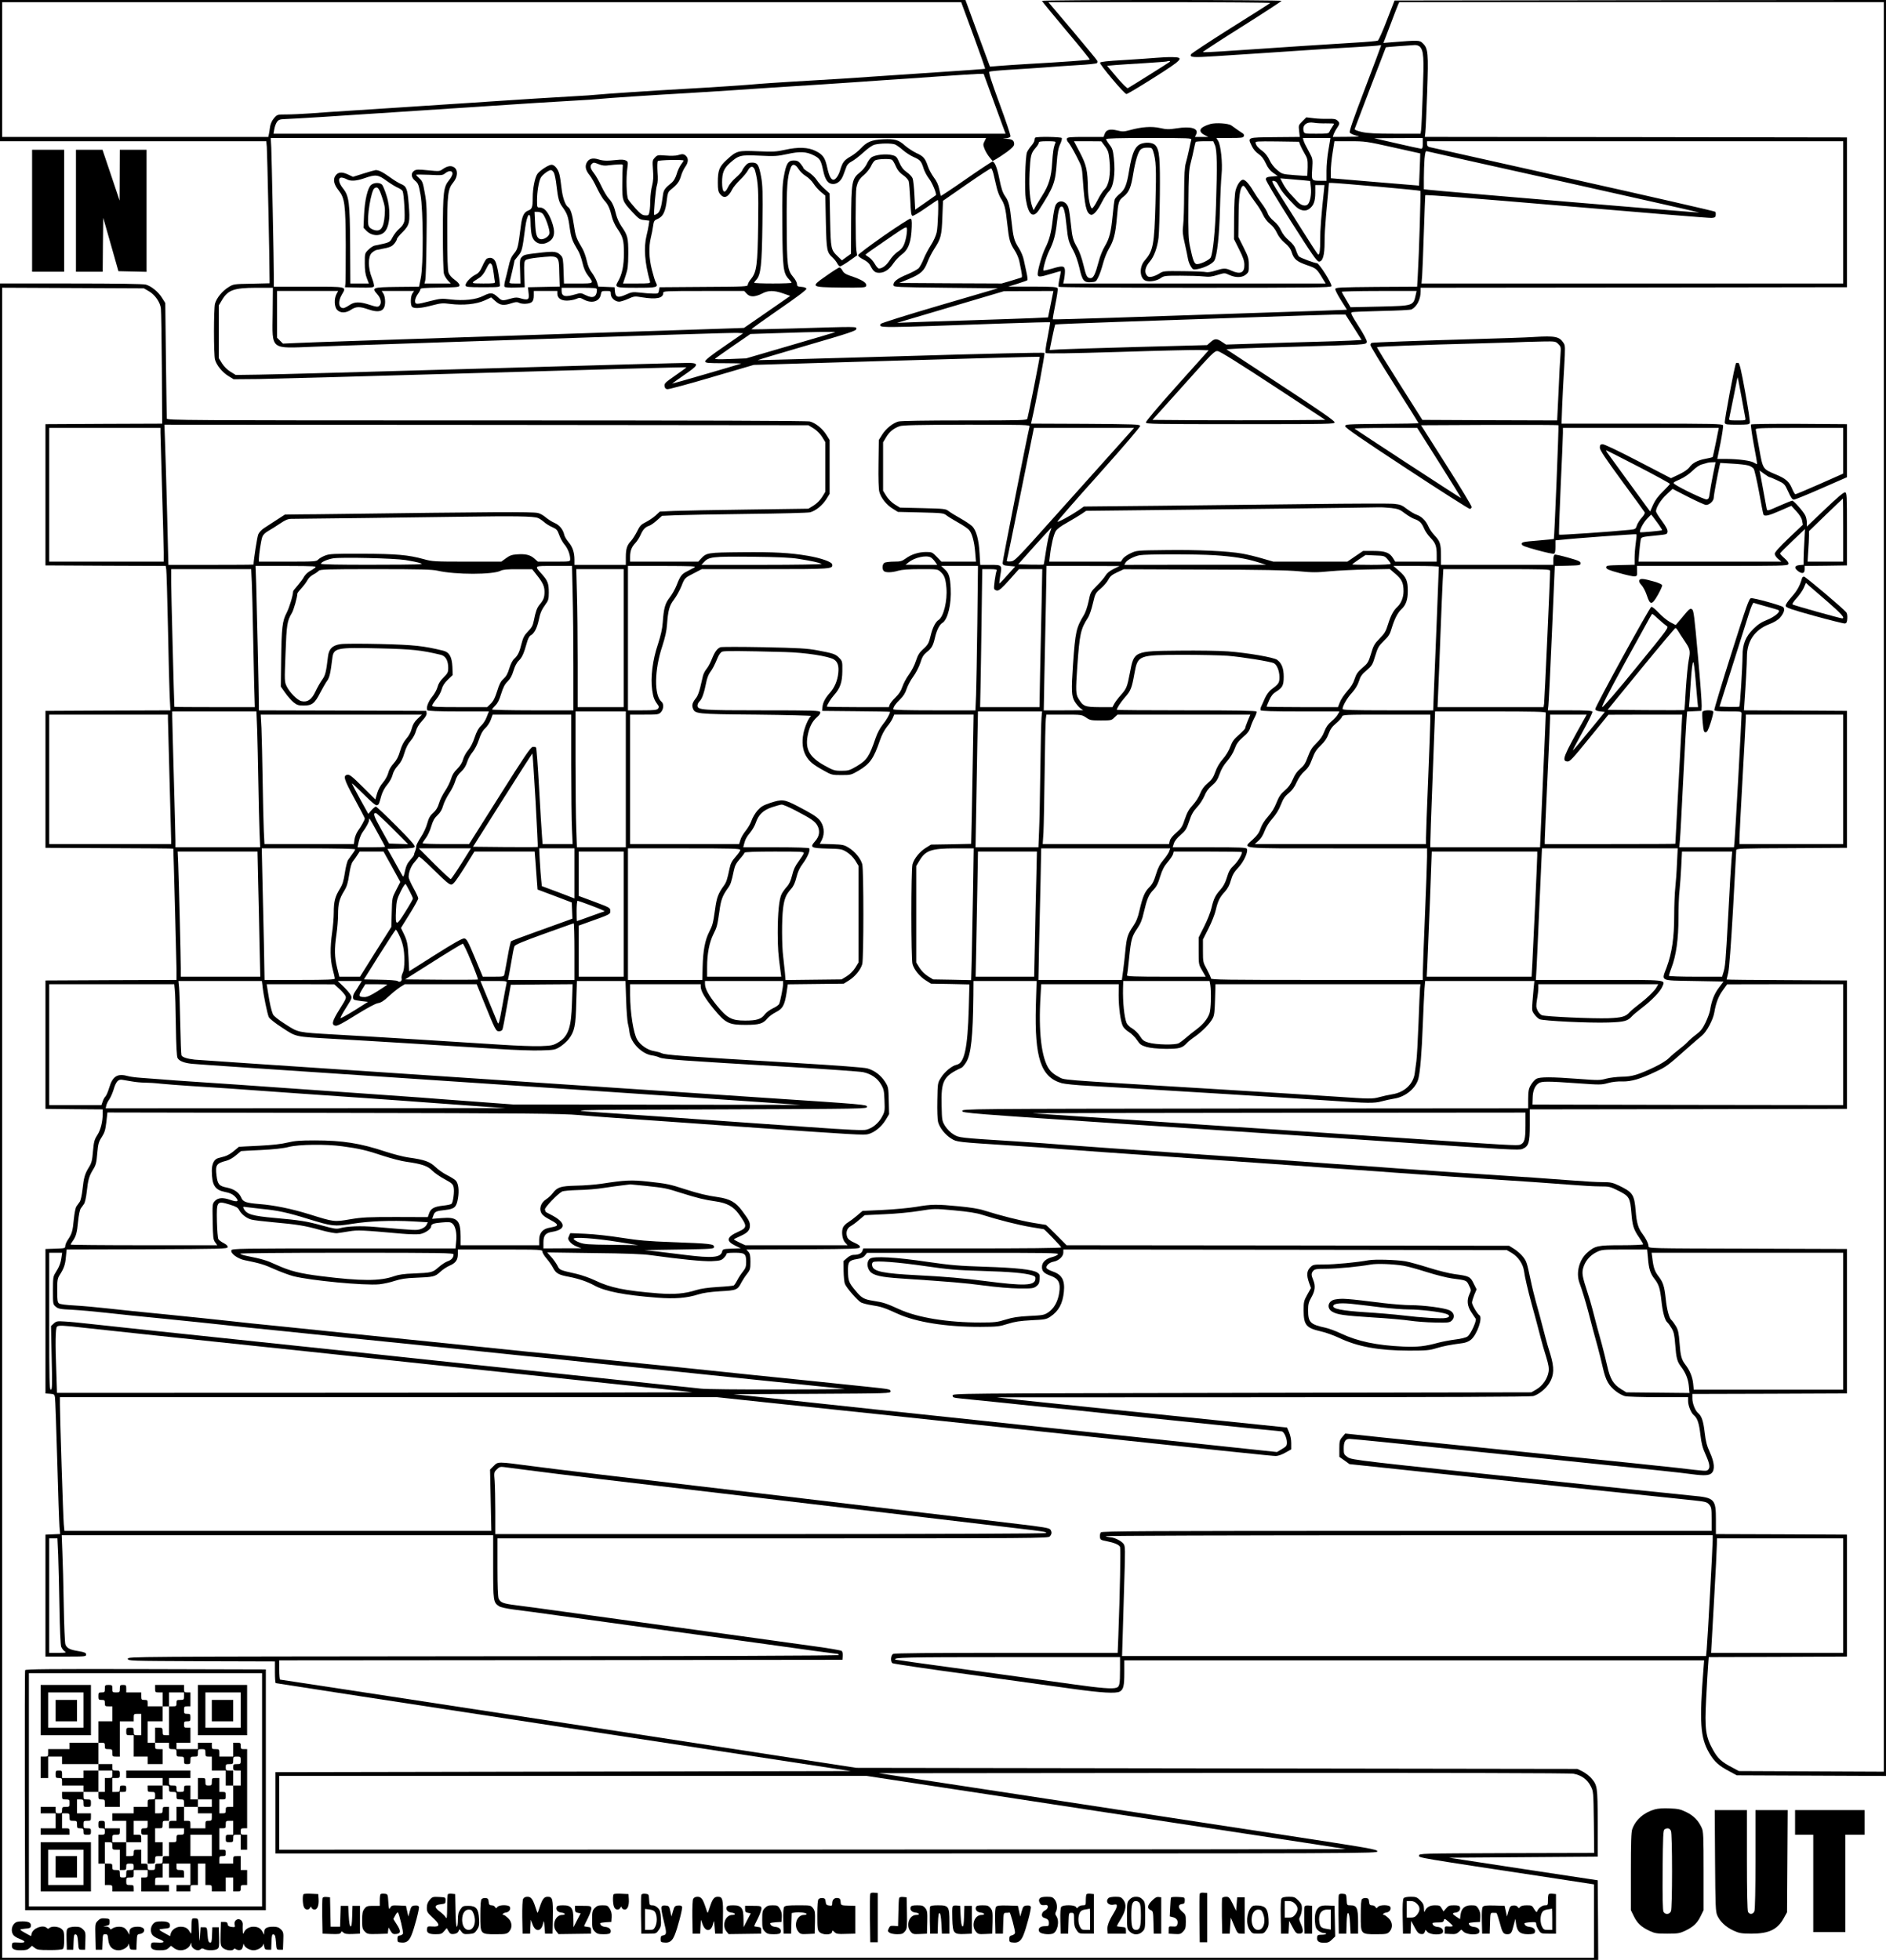
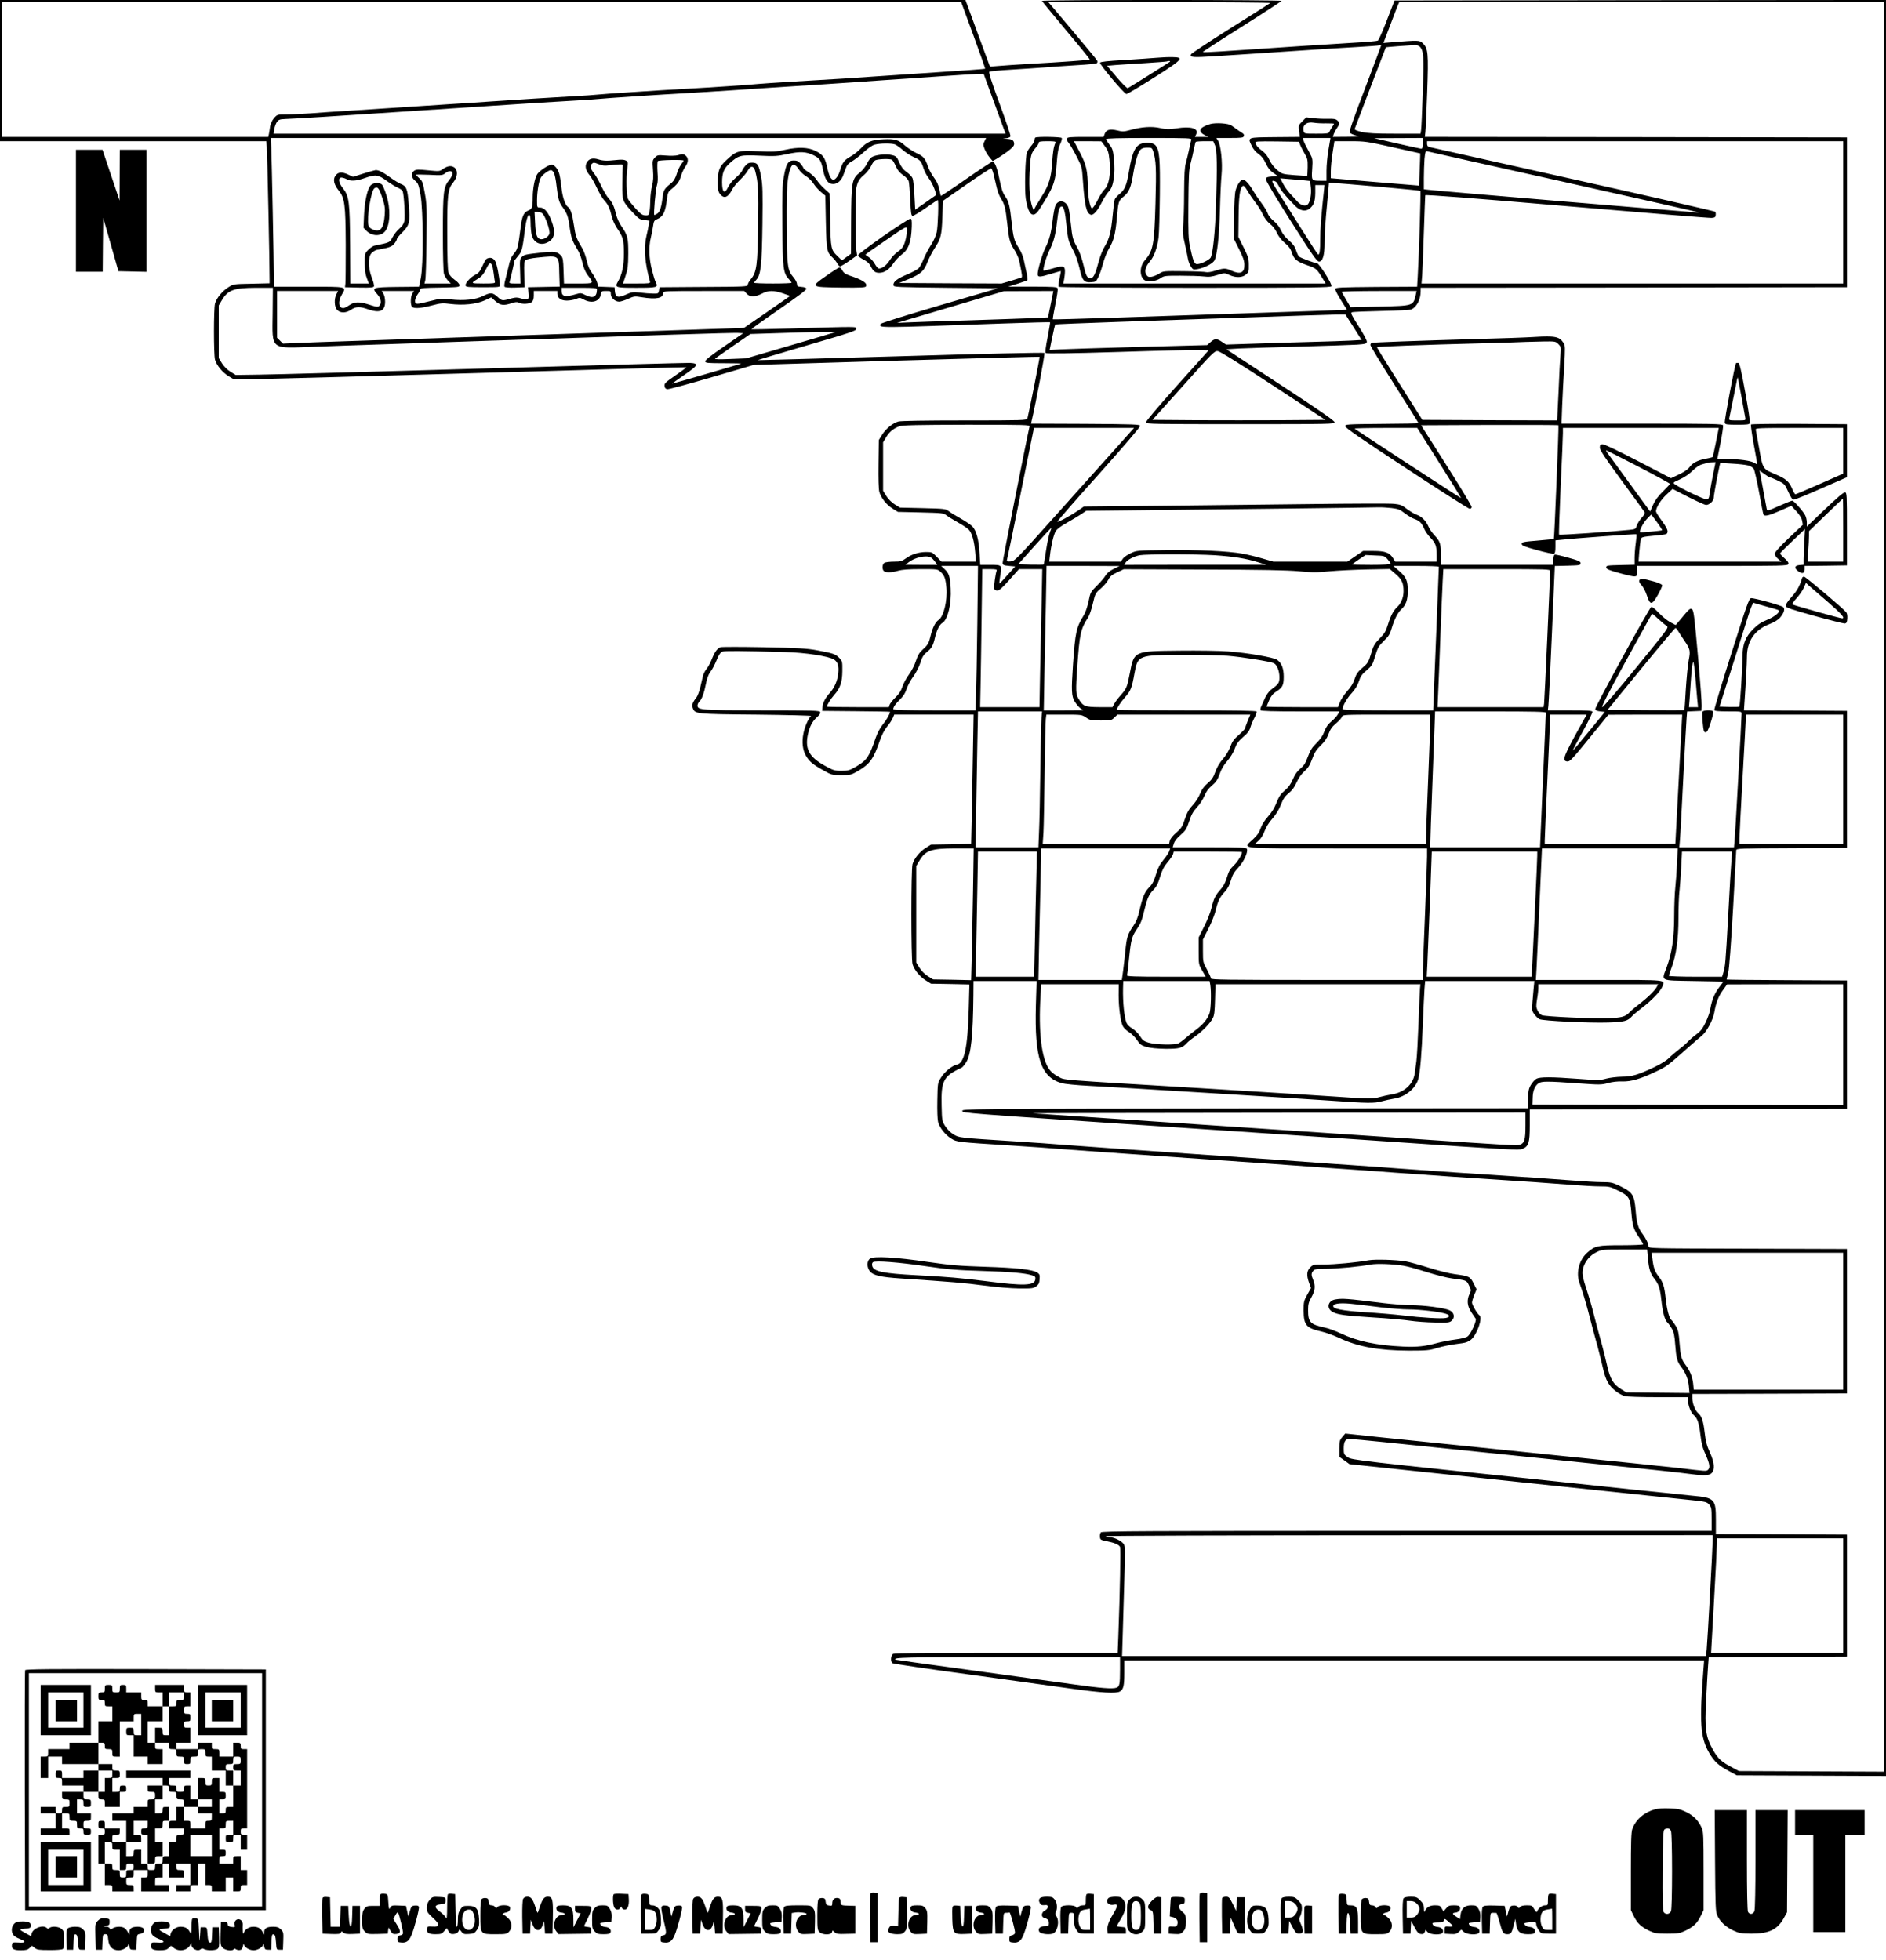
<svg xmlns="http://www.w3.org/2000/svg" version="1.0" width="1763pt" height="1832pt" viewBox="0 0 1763 1832" preserveAspectRatio="xMidYMid meet">
  <g transform="translate(0,1832) scale(0.1,-0.1)" fill="#000000" stroke="none">
    <path d="M0 17660 l0 -660 1244 0 1245 0 5 -52 c4 -42 27 -1095 26 -1240 l0 -36 -168 -4 c-168 -3 -169 -3 -217 -33 -57 -35 -110 -100 -125 -153 -13 -48 -13 -476 0 -524 15 -53 68 -118 125 -153 l49 -30 235 2 c130 2 1081 28 2115 58 1033 31 1880 54 1882 52 2 -2 -44 -36 -102 -76 -94 -65 -105 -75 -102 -99 2 -19 10 -28 26 -30 12 -2 199 48 415 112 l393 115 1335 40 c733 21 1336 38 1337 36 4 -3 -102 -534 -114 -577 -5 -17 -42 -18 -587 -18 -370 0 -596 -4 -619 -10 -53 -15 -118 -68 -153 -125 l-30 -48 -3 -223 c-2 -139 1 -237 8 -262 15 -56 66 -121 125 -157 l48 -30 213 -5 c200 -5 214 -6 241 -27 15 -12 64 -42 108 -67 44 -24 90 -55 102 -68 29 -31 51 -110 59 -213 l7 -85 -162 0 -161 0 -43 45 c-42 43 -46 45 -100 45 -68 0 -139 -22 -191 -61 -35 -25 -49 -29 -109 -29 -37 0 -77 -5 -88 -10 -22 -12 -26 -59 -7 -78 16 -16 75 -15 134 3 35 10 96 15 209 15 159 0 160 0 188 -26 36 -34 46 -61 54 -149 10 -121 -26 -269 -73 -300 -30 -19 -57 -74 -74 -145 -17 -73 -26 -88 -74 -131 -32 -29 -46 -52 -64 -106 -12 -39 -41 -95 -66 -129 -24 -32 -51 -84 -61 -114 -13 -39 -32 -68 -65 -100 -26 -25 -50 -56 -54 -68 l-7 -22 -290 0 c-159 0 -289 2 -289 5 0 16 37 74 67 108 57 64 76 119 77 224 1 88 0 93 -28 122 -35 37 -56 44 -206 72 -98 18 -173 22 -500 29 -211 4 -394 4 -405 0 -31 -12 -53 -42 -80 -109 -13 -34 -35 -75 -49 -92 -14 -16 -30 -47 -35 -67 -5 -20 -16 -68 -25 -107 -9 -38 -25 -81 -36 -95 -36 -45 -44 -69 -34 -98 20 -56 22 -57 594 -62 289 -3 519 -9 512 -13 -22 -15 -60 -100 -72 -165 -16 -80 -7 -153 24 -207 32 -54 64 -81 163 -136 76 -43 80 -44 168 -44 88 0 92 1 162 42 106 63 140 112 199 284 16 47 41 95 65 125 22 26 47 63 54 81 l14 33 371 0 371 0 -6 -342 c-3 -189 -8 -461 -11 -605 l-6 -261 -187 -4 -188 -3 -48 -30 c-57 -35 -110 -100 -125 -153 -14 -50 -14 -884 0 -934 15 -53 68 -118 125 -153 l48 -30 180 -3 179 -4 -6 -226 c-11 -373 -41 -510 -114 -525 -43 -9 -113 -66 -147 -122 -30 -48 -30 -50 -33 -210 -2 -98 1 -178 7 -203 15 -56 67 -120 123 -155 54 -33 46 -32 578 -66 173 -11 369 -25 435 -31 66 -6 606 -44 1200 -85 594 -41 1139 -79 1210 -85 72 -5 200 -15 285 -20 85 -6 214 -15 285 -20 72 -6 227 -17 345 -25 118 -8 278 -19 355 -25 77 -5 214 -14 305 -20 317 -20 616 -41 795 -55 99 -8 221 -15 271 -15 87 0 96 -2 173 -41 101 -50 109 -65 121 -208 10 -119 20 -153 74 -231 20 -29 36 -56 36 -61 0 -5 -91 -9 -202 -9 -222 0 -246 -5 -316 -65 -79 -66 -112 -189 -78 -285 24 -64 60 -184 80 -260 32 -124 64 -245 91 -340 14 -52 36 -141 49 -198 26 -115 54 -166 124 -219 23 -18 59 -37 80 -43 21 -6 154 -10 315 -10 l277 0 0 -37 c0 -43 28 -111 54 -132 33 -27 49 -76 61 -181 10 -84 20 -124 49 -187 39 -87 44 -124 21 -143 -16 -13 -14 -13 -285 19 -47 6 -616 65 -1265 131 -649 66 -1328 136 -1510 155 l-330 35 -27 -32 c-25 -29 -28 -40 -28 -109 l0 -77 48 -34 47 -34 880 -93 c484 -51 979 -104 1100 -116 562 -59 1112 -117 1230 -129 119 -13 131 -16 152 -40 21 -25 23 -37 23 -137 l0 -109 -2849 0 c-2467 0 -2850 -2 -2860 -14 -7 -8 -11 -27 -9 -43 3 -26 8 -29 61 -39 74 -15 115 -32 127 -53 7 -15 0 -414 -16 -838 l-6 -153 -1040 0 c-697 0 -1046 -3 -1059 -10 -22 -12 -27 -72 -6 -87 6 -5 334 -54 727 -107 393 -54 825 -114 960 -133 267 -37 401 -45 438 -25 34 20 42 52 42 178 l0 114 2710 0 2710 0 -5 -67 c-41 -516 -31 -655 53 -800 48 -81 87 -117 187 -170 l70 -38 698 -3 697 -3 0 8301 0 8300 -2297 -2 -2297 -3 -71 -183 c-38 -101 -77 -187 -85 -192 -8 -4 -105 -13 -215 -19 -110 -7 -330 -21 -490 -31 -159 -11 -360 -24 -445 -30 -85 -5 -228 -15 -318 -21 -90 -6 -165 -9 -168 -6 -3 2 162 110 366 238 203 128 370 237 370 241 0 4 -504 8 -1120 8 -616 0 -1120 -4 -1120 -8 0 -4 102 -128 226 -276 124 -147 224 -270 221 -273 -6 -5 -252 -23 -592 -42 -88 -5 -201 -13 -251 -17 l-90 -7 -115 312 -114 311 -4512 0 -4513 0 0 -660z m9099 330 c63 -171 112 -312 110 -313 -2 -2 -193 -16 -424 -31 -231 -15 -512 -34 -625 -42 -206 -15 -289 -20 -765 -48 -143 -9 -282 -18 -310 -21 -60 -7 -449 -33 -670 -45 -261 -14 -787 -49 -835 -55 -25 -3 -124 -10 -220 -15 -181 -10 -529 -32 -780 -49 -80 -6 -257 -17 -395 -26 -137 -9 -349 -23 -470 -31 -121 -8 -323 -21 -450 -29 -126 -8 -291 -19 -365 -25 -75 -5 -174 -10 -222 -10 -85 0 -86 0 -116 -34 -19 -22 -32 -51 -37 -78 -3 -24 -8 -55 -11 -70 l-6 -28 -1244 0 -1244 0 0 630 0 630 4483 0 4482 0 114 -310z m2775 302 c-5 -5 -173 -112 -373 -237 -200 -126 -365 -235 -368 -243 -12 -29 15 -31 232 -17 121 8 294 19 385 25 91 6 293 19 450 30 157 11 373 24 480 30 107 6 203 13 213 16 9 3 17 2 17 -2 0 -4 -68 -185 -151 -403 -110 -289 -149 -400 -141 -411 5 -8 31 -20 58 -27 45 -10 39 -11 -84 -12 l-133 -1 7 23 c4 12 17 38 30 57 29 42 30 52 5 74 -14 13 -34 17 -87 15 -38 -1 -99 1 -136 6 l-67 8 -37 -37 c-36 -36 -36 -38 -30 -91 l6 -55 -232 -2 c-264 -3 -256 0 -217 -82 13 -29 37 -57 63 -75 30 -21 49 -46 69 -89 20 -43 40 -68 69 -88 l42 -29 -55 -5 c-45 -4 -54 -8 -56 -25 -2 -12 94 -173 235 -395 202 -317 242 -375 262 -375 35 0 52 59 52 180 -1 55 6 165 13 245 8 80 17 182 21 228 l7 82 31 0 c63 -1 818 -68 823 -74 6 -6 -12 -590 -24 -793 l-6 -103 -381 -2 c-341 -3 -381 -5 -384 -19 -2 -9 22 -56 53 -105 l56 -89 -38 -2 c-21 -2 -387 -14 -813 -28 -426 -14 -1027 -34 -1335 -45 -307 -10 -561 -17 -563 -15 -3 2 8 65 23 139 15 74 25 141 22 150 -6 14 -35 16 -234 17 l-228 0 87 27 c48 15 89 30 92 33 3 3 0 35 -8 70 -8 35 -20 89 -26 120 -6 31 -26 79 -46 110 -45 70 -52 98 -69 254 -14 136 -26 183 -56 226 -27 38 -38 72 -59 175 -19 97 -43 154 -63 154 -6 -1 -118 -74 -247 -164 -129 -90 -236 -161 -236 -157 -1 3 -7 32 -14 63 -8 39 -24 75 -51 110 -21 29 -46 75 -55 103 -25 75 -42 95 -109 125 -33 16 -80 47 -105 69 -60 54 -94 64 -204 59 -108 -5 -152 -23 -210 -86 -23 -24 -65 -58 -94 -74 -61 -35 -76 -54 -98 -127 -14 -50 -43 -91 -63 -91 -23 0 -41 36 -58 112 -20 94 -40 123 -109 157 -69 35 -164 38 -284 11 -85 -19 -112 -20 -255 -14 -188 8 -199 5 -291 -79 -71 -65 -84 -98 -84 -214 0 -66 4 -85 21 -107 37 -47 76 -32 114 44 9 19 43 60 74 90 31 30 64 70 73 88 24 46 54 43 67 -5 29 -108 32 -180 28 -504 -5 -376 -14 -443 -67 -507 -17 -20 -30 -44 -30 -54 0 -17 -26 -18 -412 -20 l-413 -3 -5 -30 c-5 -29 -7 -30 -55 -29 -28 0 -83 4 -122 9 -67 7 -78 6 -133 -19 -73 -33 -97 -26 -102 32 l-3 37 -76 3 -76 3 -12 41 c-7 23 -28 61 -46 86 -24 30 -39 66 -50 115 -9 40 -27 90 -40 112 -57 96 -65 117 -80 220 -14 99 -32 156 -55 170 -26 16 -52 92 -61 178 -6 51 -14 108 -20 128 -12 49 -45 89 -73 89 -29 0 -112 -55 -134 -88 -22 -34 -42 -133 -42 -217 0 -92 -6 -109 -40 -122 -42 -16 -59 -50 -71 -144 -26 -202 -29 -217 -64 -259 -25 -30 -38 -60 -50 -118 -10 -42 -24 -101 -32 -130 -9 -34 -11 -58 -6 -63 6 -6 50 -9 99 -7 l89 3 -4 120 c-3 102 -1 123 13 134 9 8 58 18 109 23 208 21 201 26 205 -147 l4 -124 -149 -3 -148 -3 3 -25 c9 -71 7 -84 -12 -88 -11 -2 -37 2 -58 9 -33 10 -48 10 -86 0 -88 -25 -88 -25 -130 13 -47 43 -66 44 -135 10 -68 -35 -181 -47 -303 -33 -85 10 -98 9 -192 -15 -131 -34 -142 -34 -142 2 0 15 11 43 25 62 14 19 25 40 25 47 0 10 42 13 183 15 172 3 182 4 182 22 0 12 -18 32 -45 51 -28 20 -49 44 -57 66 -8 24 -12 135 -12 364 -1 370 5 418 57 481 42 51 45 115 7 140 -29 19 -64 13 -108 -18 -27 -20 -34 -20 -135 -10 -90 9 -111 9 -130 -4 -33 -22 -29 -63 9 -94 28 -23 33 -37 50 -130 26 -146 28 -663 2 -782 l-16 -78 -206 -2 c-232 -3 -239 -6 -182 -71 34 -38 41 -86 15 -107 -12 -11 -27 -9 -86 10 -98 32 -143 31 -193 -3 -22 -15 -47 -27 -55 -27 -46 0 -53 62 -14 127 44 76 55 73 -311 73 l-325 0 0 81 c0 155 -20 1124 -24 1217 l-5 92 3344 0 3343 0 -15 -31 c-14 -27 -14 -34 1 -72 9 -23 30 -58 46 -77 l29 -35 33 18 c18 10 63 40 101 67 49 37 67 56 67 73 0 34 -18 47 -69 49 -45 1 -45 1 -8 5 21 2 40 10 43 18 3 8 -43 145 -102 305 -80 218 -104 294 -95 300 7 4 99 13 204 19 106 6 248 16 317 21 69 6 204 15 300 21 96 5 179 14 184 19 5 5 6 15 3 22 -2 7 -107 133 -231 281 l-226 267 1042 0 c573 0 1038 -4 1032 -8z m5736 -8262 l0 -8271 -677 3 -678 3 -60 32 c-102 53 -137 85 -181 164 -70 125 -80 194 -65 478 6 130 15 271 18 313 l6 78 646 2 646 3 0 570 0 570 -612 3 -613 2 0 131 c0 197 -11 209 -220 228 -69 7 -318 32 -555 57 -236 25 -529 56 -650 69 -1930 202 -1978 207 -2017 234 -35 25 -37 29 -37 81 0 64 15 90 54 90 15 0 158 -14 319 -30 160 -17 818 -84 1461 -150 1161 -119 1285 -132 1420 -150 114 -15 162 -13 185 10 32 32 27 98 -16 193 -29 63 -39 103 -49 187 -12 105 -28 154 -61 181 -27 22 -54 90 -54 136 l0 43 723 2 722 3 0 675 0 675 -927 3 c-927 2 -928 2 -928 23 0 23 -23 71 -56 115 -40 52 -55 102 -64 215 -13 154 -27 175 -161 239 -56 26 -75 30 -154 30 -50 0 -171 7 -270 15 -179 14 -478 35 -795 55 -91 6 -228 15 -305 20 -77 6 -237 17 -355 25 -118 8 -273 19 -345 25 -71 5 -200 14 -285 20 -85 5 -213 15 -285 20 -71 6 -616 44 -1210 85 -594 41 -1134 79 -1200 85 -66 6 -262 20 -435 31 -532 34 -524 33 -578 66 -28 17 -58 48 -77 77 -29 48 -30 54 -33 191 -6 233 17 276 188 355 8 4 27 27 42 51 45 73 63 240 67 622 l1 137 295 0 295 0 -7 -232 c-13 -488 47 -667 241 -723 29 -8 138 -19 256 -25 221 -11 2024 -122 2280 -140 318 -23 390 -24 455 -5 33 9 87 21 120 26 104 16 202 98 224 187 17 70 31 238 41 502 6 146 13 298 16 338 l6 72 510 0 511 0 -7 -70 c-19 -218 -20 -202 6 -240 13 -19 35 -40 49 -47 33 -16 464 -37 644 -31 147 5 180 13 220 58 11 13 54 48 95 80 91 69 171 153 189 197 27 67 63 63 -590 63 l-592 0 6 103 c3 56 16 333 28 614 l23 513 635 0 634 0 -7 -143 c-3 -79 -11 -182 -16 -228 -5 -46 -10 -163 -10 -260 0 -203 -21 -346 -70 -480 -50 -134 -71 -123 253 -129 l278 -5 -45 -60 c-42 -57 -66 -118 -81 -210 -4 -21 -22 -72 -41 -112 -28 -58 -46 -81 -87 -112 -29 -21 -65 -53 -82 -71 -16 -18 -54 -50 -82 -71 -29 -22 -70 -57 -91 -78 -23 -24 -77 -57 -135 -85 -156 -74 -211 -90 -307 -91 -47 -1 -112 -9 -146 -18 -57 -16 -75 -16 -260 -2 -252 19 -357 19 -392 1 -15 -8 -38 -34 -52 -58 -21 -36 -24 -56 -25 -130 l0 -88 -2645 -2 c-2633 -3 -2645 -3 -2645 -23 0 -19 47 -23 1665 -131 916 -61 1782 -119 1925 -128 143 -9 316 -21 385 -26 1140 -78 1229 -83 1261 -70 59 25 69 57 69 222 l0 148 1483 2 1482 3 0 600 0 600 -562 3 c-310 1 -563 4 -563 6 0 3 7 31 15 63 9 37 25 248 45 593 16 294 30 543 30 552 0 17 33 18 518 20 l517 3 0 640 0 640 -482 3 -481 2 4 58 c13 181 24 384 24 443 0 145 72 251 208 304 47 18 83 40 102 62 36 41 48 80 29 98 -18 16 -274 87 -301 83 -19 -3 -41 -67 -184 -518 -90 -283 -161 -521 -159 -527 3 -10 38 -13 130 -13 123 0 125 0 125 -22 0 -44 -60 -1144 -66 -1195 l-5 -53 -256 0 -255 0 6 73 c4 39 17 297 31 572 14 275 28 528 31 562 l5 62 67 3 67 3 2 45 c2 25 -14 236 -35 469 -33 372 -40 425 -55 435 -19 12 -23 9 -112 -99 l-41 -48 -53 28 c-29 16 -77 56 -107 88 -31 33 -60 57 -68 54 -18 -7 -528 -937 -524 -956 2 -11 18 -18 47 -21 l43 -5 -149 -182 c-81 -100 -149 -180 -151 -178 -2 1 40 80 93 176 53 95 93 179 91 186 -4 10 -52 13 -211 13 l-206 0 5 43 c3 23 18 326 33 674 l27 632 121 3 c112 3 120 4 120 23 0 16 -18 25 -115 52 -63 18 -121 31 -127 28 -8 -3 -13 -22 -13 -50 l0 -45 -525 0 -525 0 0 89 c0 106 -9 133 -60 186 -21 22 -48 60 -58 85 -23 53 -64 93 -111 109 -19 6 -58 30 -88 52 -46 36 -62 43 -121 49 -37 4 -386 3 -777 -2 -390 -5 -1028 -12 -1416 -16 l-707 -7 -53 -37 c-72 -49 -189 -112 -195 -105 -3 3 170 202 386 442 239 268 390 444 388 454 -3 14 -50 16 -512 19 l-508 2 5 23 c42 179 127 631 120 638 -5 5 -555 -7 -1343 -31 -734 -21 -1335 -38 -1337 -37 -1 2 206 64 460 138 405 118 462 137 462 155 0 22 23 22 -608 3 -203 -6 -370 -9 -372 -7 -3 3 112 85 255 184 169 116 259 184 258 194 -2 10 -18 16 -46 18 -37 3 -42 6 -42 27 0 13 -15 42 -34 64 -56 66 -60 104 -62 496 -2 349 5 445 38 528 15 39 43 34 73 -14 14 -22 45 -52 69 -66 23 -14 55 -45 70 -69 15 -24 46 -59 69 -78 l42 -35 5 -248 c6 -268 9 -281 65 -333 15 -14 33 -37 41 -52 8 -16 20 -28 27 -28 7 0 46 23 86 51 l73 52 -7 45 c-9 58 -9 548 0 587 13 59 27 82 72 120 25 21 54 58 65 81 10 24 28 49 39 55 24 13 139 17 157 5 7 -4 24 -32 36 -61 17 -38 36 -61 69 -83 27 -19 48 -42 52 -59 4 -15 10 -93 14 -173 5 -117 9 -145 21 -148 8 -1 64 31 123 73 59 41 110 75 113 75 10 0 2 -250 -10 -302 -7 -32 -31 -85 -55 -121 -22 -35 -53 -92 -67 -128 -14 -35 -35 -74 -46 -86 -12 -12 -61 -39 -109 -59 -93 -38 -133 -70 -127 -101 3 -17 28 -18 490 -23 l487 -5 -546 -160 c-314 -92 -548 -166 -551 -173 -14 -39 -62 -39 1147 4 238 8 435 14 437 11 2 -2 -9 -65 -23 -140 -19 -93 -24 -140 -17 -147 7 -7 227 -4 686 10 372 12 712 20 756 18 l80 -3 -295 -329 c-178 -199 -293 -335 -291 -345 3 -15 77 -16 883 -16 849 0 880 1 880 18 0 14 -140 111 -505 350 l-506 332 116 7 c63 3 318 11 565 18 248 7 491 15 540 18 80 6 90 9 92 27 2 11 -32 76 -77 145 -69 108 -77 126 -62 131 10 4 135 9 279 12 148 3 268 9 279 15 50 27 84 95 84 169 l0 33 1993 2 1992 3 0 700 0 700 -1973 3 -1973 2 5 43 c3 23 11 191 17 373 13 370 9 411 -41 459 -31 30 -35 30 -297 9 l-71 -6 64 168 c35 93 68 179 74 192 l10 22 2265 0 2265 0 0 -8270z m-4337 7853 c36 -41 39 -94 27 -428 -6 -176 -13 -335 -16 -352 l-5 -33 -238 0 c-184 0 -255 4 -310 16 -44 10 -71 21 -68 28 17 47 290 762 292 764 2 2 201 17 271 21 18 0 37 -6 47 -16z m-4004 -456 c41 -111 87 -237 102 -279 l29 -78 -3421 0 -3422 0 7 42 c4 24 15 54 25 68 15 21 27 25 77 27 89 3 472 27 1069 67 121 8 333 22 470 31 138 9 315 20 395 26 251 17 599 39 780 49 96 5 195 12 220 15 48 6 573 41 835 55 88 5 259 16 380 24 242 17 584 39 855 56 96 6 231 15 300 20 69 5 204 14 300 21 96 6 319 21 495 34 176 12 345 23 375 24 l55 1 74 -203z m3129 -260 c39 0 72 -1 72 -4 0 -3 -8 -17 -18 -31 -10 -15 -22 -35 -25 -44 -6 -16 -21 -18 -121 -18 -113 0 -114 0 -120 25 -14 55 28 89 94 78 25 -5 78 -7 118 -6z m21 -244 c-11 -60 -19 -150 -19 -200 l0 -93 -47 0 c-95 0 -94 -1 -87 109 6 91 4 99 -21 146 -46 86 -53 99 -60 123 l-6 22 129 0 129 0 -18 -107z m881 57 c0 -41 -3 -50 -17 -50 -10 1 -112 23 -228 50 l-210 48 228 1 227 1 0 -50z m-1146 -15 c6 -16 25 -52 41 -80 27 -45 30 -58 29 -128 -1 -43 -3 -79 -5 -81 -2 -1 -56 2 -119 7 -114 9 -116 10 -162 49 -29 24 -56 59 -71 92 -15 33 -39 64 -63 82 -45 33 -61 52 -67 77 -5 16 8 17 200 15 l206 -3 11 -30z m866 -22 c140 -31 255 -57 256 -57 1 -1 -2 -69 -5 -151 l-6 -150 -412 34 -413 35 0 65 c0 36 7 114 17 174 l17 107 145 0 c141 0 155 -2 401 -57z m4210 -608 l0 -665 -1971 0 -1971 0 6 73 c3 39 10 223 16 407 6 184 12 340 13 345 1 7 455 -28 1322 -102 726 -62 1336 -112 1355 -110 28 2 36 6 38 26 2 13 0 27 -5 32 -5 5 -603 142 -1329 304 -725 162 -1329 297 -1341 300 -16 4 -23 13 -23 30 l0 25 1945 0 1945 0 0 -665z m-8864 635 c14 -6 47 -29 73 -52 25 -22 70 -52 100 -65 64 -28 73 -39 95 -109 9 -28 32 -71 51 -95 30 -38 74 -144 63 -154 -1 -1 -46 -32 -98 -69 l-95 -66 -7 133 c-3 72 -11 144 -17 160 -6 15 -30 41 -55 58 -32 23 -50 46 -69 89 -23 54 -29 60 -67 70 -57 15 -163 3 -195 -22 -13 -10 -33 -38 -43 -62 -11 -23 -38 -57 -61 -75 -79 -63 -83 -84 -85 -473 l-1 -290 -43 -31 -42 -31 -36 35 c-67 64 -68 68 -74 343 l-5 248 -46 42 c-26 22 -59 60 -74 83 -15 24 -49 56 -76 73 -27 16 -49 34 -49 39 0 5 -12 23 -26 40 -21 25 -33 31 -65 31 -52 0 -71 -31 -92 -153 -14 -76 -16 -153 -14 -457 3 -399 9 -444 61 -499 14 -15 26 -30 26 -34 0 -4 -79 -7 -175 -7 -96 0 -175 3 -175 7 0 4 9 16 20 28 42 45 52 136 57 517 4 301 2 370 -12 445 -21 113 -34 133 -84 133 -31 0 -44 -6 -64 -30 -14 -16 -28 -38 -31 -48 -4 -10 -30 -39 -59 -64 -29 -25 -61 -64 -71 -87 -32 -70 -56 -51 -56 46 0 87 17 129 74 180 82 72 96 76 276 68 141 -7 167 -5 260 15 118 26 177 23 247 -12 57 -29 67 -44 88 -142 19 -90 46 -126 93 -126 42 0 78 33 97 88 10 26 22 60 28 75 6 17 25 36 49 48 21 11 70 48 108 83 44 40 83 68 107 74 51 13 155 14 189 2z m6256 -351 c697 -156 1266 -284 1264 -286 -3 -3 -2463 203 -2533 213 l-43 5 0 103 c0 57 3 138 6 180 6 63 10 76 23 72 9 -3 586 -132 1283 -287z m-5335 75 c6 -27 19 -80 28 -119 8 -38 26 -85 38 -105 37 -55 47 -95 62 -235 17 -156 24 -184 69 -254 20 -30 40 -77 45 -105 28 -135 29 -147 17 -151 -6 -2 -50 -16 -97 -30 l-86 -25 -479 2 -479 3 93 38 c110 46 141 75 172 157 13 34 41 89 63 123 62 95 70 125 76 296 l6 154 220 153 c121 84 225 152 230 150 6 -1 15 -25 22 -52z m-4108 9 c7 -16 18 -68 23 -118 14 -121 24 -156 53 -196 47 -65 56 -90 70 -194 15 -103 23 -124 80 -220 13 -22 31 -72 40 -112 11 -48 27 -86 49 -115 61 -80 63 -78 -88 -78 l-134 0 -4 119 c-3 102 -6 122 -23 141 -34 38 -61 42 -175 30 -160 -18 -170 -20 -192 -42 -18 -18 -20 -30 -16 -134 l3 -114 -53 0 c-46 0 -53 2 -48 16 5 13 46 191 46 200 0 1 15 20 34 43 36 43 39 57 65 259 18 137 51 169 51 50 0 -40 5 -91 10 -113 17 -74 83 -105 150 -70 66 34 76 93 35 202 -31 81 -67 123 -107 123 -28 0 -28 0 -28 68 0 76 16 175 34 209 14 28 74 73 96 73 9 0 22 -12 29 -27z m-949 -6 c0 -12 -14 -40 -32 -61 -52 -64 -58 -110 -58 -496 0 -196 4 -360 10 -379 5 -19 22 -47 37 -63 l27 -28 -123 0 -123 0 7 28 c5 15 10 180 12 367 4 306 2 352 -16 450 -17 98 -23 113 -50 137 -17 15 -31 30 -31 34 0 3 55 3 123 0 113 -6 124 -5 147 13 35 29 70 28 70 -2z m7961 -63 l56 -6 7 -62 c6 -60 -6 -128 -26 -153 -21 -26 -66 -15 -100 23 -18 20 -50 55 -72 78 -21 23 -49 63 -63 90 l-25 49 84 -7 c45 -4 108 -9 139 -12z m-265 -12 c6 -4 21 -26 33 -49 19 -39 68 -97 149 -179 43 -43 94 -54 130 -27 42 31 56 70 57 150 l0 73 43 0 43 0 -5 -52 c-24 -217 -36 -377 -35 -459 1 -93 -5 -139 -19 -139 -4 1 -71 103 -149 228 -79 125 -177 280 -218 345 -56 88 -70 117 -57 117 9 0 22 -4 28 -8z m-6855 -298 c26 -24 73 -158 65 -188 -7 -30 -58 -60 -87 -51 -32 10 -42 44 -47 153 l-5 102 28 0 c16 0 36 -7 46 -16z m-2522 -932 c-4 -349 -28 -329 385 -313 166 6 438 16 606 21 168 6 566 19 885 30 1712 58 2430 81 2474 78 l48 -3 -179 -124 c-126 -86 -178 -128 -176 -140 3 -14 24 -16 176 -16 94 0 166 -2 160 -4 -41 -14 -643 -189 -645 -187 -1 1 50 37 113 81 132 90 140 108 54 113 -30 1 -901 -22 -1935 -53 -1034 -30 -1977 -56 -2096 -57 l-215 -3 -49 30 c-31 19 -61 49 -80 79 l-30 49 0 246 0 246 28 47 c57 97 111 117 320 118 l158 0 -2 -238z m3031 221 c-1 -69 -36 -87 -105 -52 -42 21 -49 22 -88 10 -103 -31 -137 -24 -137 30 l0 29 165 0 c151 0 165 -2 165 -17z m-2435 -43 c-23 -44 -20 -119 7 -147 29 -31 82 -31 130 2 45 30 80 31 155 5 114 -40 163 -19 163 70 0 30 -7 61 -16 75 l-16 25 151 0 152 0 -15 -22 c-19 -26 -21 -109 -4 -126 19 -19 84 -14 186 13 84 22 101 23 170 14 120 -15 244 -3 321 32 l63 29 39 -35 c45 -40 78 -44 152 -19 34 11 51 13 66 5 30 -17 102 -13 123 6 12 11 18 30 18 60 l0 43 110 0 110 0 0 -25 c0 -41 33 -65 89 -65 27 0 65 7 85 15 33 14 38 14 73 -5 74 -40 147 -19 159 45 6 34 8 35 50 35 42 0 44 -1 44 -29 0 -35 40 -71 78 -71 13 0 51 12 83 26 57 26 63 26 129 15 136 -22 200 -9 200 41 0 17 17 18 378 18 l379 0 23 -25 c17 -18 34 -25 59 -25 20 0 57 11 83 25 59 32 113 32 199 2 l66 -23 -216 -150 -216 -149 -70 -3 c-38 -1 -680 -23 -1425 -47 -745 -25 -1485 -50 -1645 -55 -159 -5 -427 -14 -595 -20 -168 -5 -366 -13 -440 -16 l-135 -6 -27 27 -28 28 0 218 0 219 285 0 286 0 -16 -30z m6677 -94 l-25 -123 -146 -7 c-80 -3 -355 -13 -611 -21 -256 -8 -508 -16 -560 -19 l-95 -4 500 148 500 148 231 1 231 1 -25 -124z m3413 92 c-24 -108 -18 -106 -340 -114 l-270 -6 -40 68 c-22 37 -41 71 -43 76 -2 4 155 8 348 8 l352 0 -7 -32z m-582 -307 l75 -119 -106 -6 c-59 -3 -206 -8 -327 -11 -121 -3 -358 -10 -527 -16 l-307 -10 -38 25 c-48 33 -68 33 -107 -2 l-32 -28 -639 -17 c-352 -10 -683 -20 -736 -23 l-97 -6 24 118 c13 64 26 119 28 121 2 2 266 13 587 24 321 11 883 31 1249 43 366 13 713 24 771 25 l106 1 76 -119z m-4848 -47 c-5 -2 -194 -58 -420 -124 l-410 -120 -150 -6 c-101 -4 -147 -3 -140 4 6 5 82 59 170 120 l160 110 285 9 c316 11 520 14 505 7z m4097 -499 l487 -320 -404 -3 c-223 -1 -586 -1 -808 0 l-404 3 290 323 c275 308 291 324 321 320 20 -2 204 -117 518 -323z m-2278 -382 c-28 -118 -254 -1262 -252 -1277 3 -18 12 -22 60 -26 l58 -5 -73 -81 c-39 -45 -74 -80 -76 -79 -1 2 3 35 9 73 18 101 18 102 -93 102 l-94 0 -6 105 c-7 131 -31 217 -69 256 -16 15 -66 49 -111 74 -45 25 -95 56 -110 68 -27 21 -41 22 -241 27 l-213 5 -49 30 c-30 19 -60 49 -79 79 l-30 49 0 226 0 226 28 47 c30 51 70 84 126 104 28 10 170 13 628 14 558 0 591 -1 587 -17z m814 -195 c-90 -101 -341 -381 -558 -623 -383 -428 -394 -440 -433 -443 -29 -2 -38 0 -35 10 3 7 61 289 129 625 l124 613 468 0 468 0 -163 -182z m2570 -567 c63 -8 79 -14 125 -50 30 -22 69 -46 88 -52 47 -16 69 -37 91 -89 10 -25 37 -63 58 -85 49 -50 60 -80 60 -161 l0 -64 -194 0 -194 0 -21 34 c-32 51 -73 66 -184 66 l-95 0 -74 -50 -73 -50 -346 0 -346 0 -104 30 c-57 17 -141 37 -186 45 -134 24 -420 37 -713 33 -273 -3 -275 -3 -332 -30 -31 -14 -64 -38 -73 -52 l-17 -26 -335 0 -335 0 7 58 c11 98 34 193 53 226 12 21 48 48 108 81 49 28 109 64 133 80 l44 30 716 8 c688 7 1927 22 2021 25 25 1 78 -3 118 -7z m-3193 -225 c-9 -20 -25 -96 -36 -168 -11 -73 -21 -134 -23 -135 -2 -2 -56 -2 -121 -1 l-117 3 153 172 c85 94 155 170 157 169 1 -2 -5 -20 -13 -40z m1540 -216 c176 -12 290 -30 400 -64 l80 -25 -663 0 -662 -1 12 21 c16 26 77 58 131 69 60 11 525 11 702 0z m1616 -38 c16 -18 29 -37 29 -42 0 -6 -69 -10 -180 -10 -99 0 -180 2 -180 4 0 2 28 23 62 46 l63 42 88 -4 c86 -3 90 -4 118 -36z m-4271 18 c10 -5 28 -23 40 -40 l21 -30 -148 0 -148 1 29 23 c54 44 163 69 206 46z m436 -612 c-4 -293 -9 -597 -12 -675 l-6 -143 -384 0 c-265 0 -384 3 -384 11 0 20 22 51 65 93 29 28 48 58 60 96 10 30 37 82 61 114 25 34 54 90 67 129 17 56 30 76 60 101 46 36 60 61 77 136 16 69 42 121 69 137 51 31 86 177 78 323 -6 111 -16 142 -58 181 l-31 29 172 0 172 0 -6 -532z m1274 504 c-36 -18 -62 -39 -75 -61 -11 -19 -47 -62 -81 -95 -59 -59 -61 -63 -78 -147 -10 -47 -29 -104 -42 -125 -74 -122 -82 -155 -104 -469 -16 -240 -14 -291 15 -341 14 -23 37 -51 52 -63 l28 -20 -184 -1 -184 0 6 333 c4 182 10 486 14 675 l6 342 341 0 341 -1 -55 -27z m3040 20 c0 -4 -9 -225 -19 -492 -11 -267 -23 -567 -27 -667 l-7 -183 -423 0 c-333 0 -424 3 -424 13 1 29 43 103 88 151 31 35 53 71 65 108 14 45 28 65 72 102 50 43 56 53 80 134 24 78 32 93 80 140 47 45 58 63 76 125 24 80 56 142 89 172 42 38 60 89 60 170 0 96 -14 130 -81 188 l-54 47 213 0 c116 0 212 -3 212 -8z m-4133 -34 c-12 -32 -29 -158 -24 -172 4 -9 17 -16 30 -16 18 0 47 26 113 100 l89 100 109 0 109 0 -6 -312 c-4 -172 -10 -463 -14 -645 l-6 -333 -277 0 -278 0 4 198 c2 108 7 398 10 645 l6 447 70 0 c52 0 69 -3 65 -12z m2825 -8 c125 -12 169 -12 290 0 79 7 237 15 351 17 l208 4 54 -46 c60 -52 75 -84 75 -162 0 -58 -23 -114 -59 -147 -35 -32 -61 -81 -86 -162 -20 -65 -32 -86 -79 -133 -48 -49 -58 -67 -80 -142 -24 -79 -30 -89 -81 -132 -44 -38 -57 -58 -72 -103 -12 -39 -34 -75 -69 -114 -28 -32 -60 -79 -69 -104 l-18 -46 -333 0 c-184 0 -334 2 -334 5 0 2 11 29 24 59 18 40 35 62 64 80 61 38 72 60 72 141 0 77 -19 126 -61 157 -31 23 -280 66 -459 79 -74 6 -279 9 -455 7 -426 -4 -424 -3 -463 -208 -26 -134 -31 -147 -86 -209 -25 -28 -53 -65 -61 -81 l-16 -30 -122 0 c-136 1 -152 7 -196 80 -25 41 -26 77 -11 295 22 312 31 354 102 464 12 19 32 77 44 130 22 93 24 97 74 140 28 24 60 61 71 83 16 31 33 45 82 68 l62 29 745 -3 c540 -1 785 -6 892 -16z m2348 3 c1 -51 -52 -1213 -56 -1240 l-5 -33 -495 0 -496 0 6 143 c4 78 13 318 21 532 8 215 18 441 21 503 l6 112 499 0 c469 0 499 -1 499 -17z m2024 -333 c60 -16 112 -32 114 -35 16 -15 -42 -62 -109 -89 -55 -22 -88 -44 -130 -86 -71 -71 -99 -139 -100 -248 -1 -115 -23 -470 -30 -477 -4 -3 -47 -4 -96 -3 l-89 3 117 370 c64 204 134 423 154 487 23 74 41 115 48 113 7 -3 61 -18 121 -35z m-1010 -118 c28 -26 62 -54 74 -62 24 -15 23 -16 -280 -387 -170 -210 -310 -372 -320 -373 -11 0 51 122 218 427 267 485 243 443 251 443 3 0 29 -21 57 -48z m182 -109 c9 -16 34 -54 55 -85 59 -86 62 -100 45 -187 -8 -42 -20 -164 -27 -271 -6 -107 -12 -196 -14 -198 -1 -1 -163 -1 -359 0 l-358 3 313 383 c172 210 317 382 321 382 4 0 15 -12 24 -27z m-8346 -198 c189 -5 408 -39 456 -70 35 -22 47 -61 40 -126 -7 -71 -35 -137 -79 -186 -43 -48 -66 -92 -69 -135 l-3 -33 318 -3 c174 -1 317 -4 317 -6 0 -18 -36 -81 -69 -120 -24 -30 -50 -78 -66 -125 -60 -175 -81 -206 -176 -263 -68 -40 -79 -43 -144 -43 -65 0 -76 4 -159 50 -138 77 -179 150 -157 274 15 82 43 138 88 177 24 21 34 37 30 48 -6 14 -57 16 -538 16 -568 0 -609 3 -609 45 0 12 9 30 20 40 22 20 43 81 61 173 6 35 22 78 35 95 26 35 43 68 73 140 12 29 29 51 43 56 22 8 176 7 588 -4z m4136 -35 c130 -10 404 -54 433 -70 28 -15 51 -73 51 -129 0 -55 -6 -64 -81 -120 -18 -15 -42 -48 -56 -80 -13 -31 -29 -66 -35 -78 -5 -11 -7 -26 -4 -32 5 -8 118 -11 372 -11 l365 0 -15 -27 c-8 -16 -35 -45 -59 -65 -33 -28 -51 -53 -67 -95 -15 -41 -37 -73 -73 -108 -41 -40 -58 -66 -81 -128 -23 -63 -38 -85 -72 -113 -29 -24 -50 -54 -69 -99 -20 -46 -41 -75 -75 -104 -38 -32 -54 -56 -77 -113 -19 -49 -45 -92 -80 -131 -33 -37 -58 -77 -69 -110 -13 -39 -31 -65 -72 -103 -97 -91 -160 -84 793 -84 l835 0 0 -77 c0 -43 -9 -294 -20 -558 -11 -264 -20 -506 -20 -537 l0 -58 -990 0 c-848 0 -990 2 -990 14 0 8 -17 45 -37 83 -37 67 -38 70 -38 174 l0 107 52 103 c29 57 60 135 68 173 20 85 37 119 86 172 26 29 43 61 55 105 14 49 29 76 70 120 52 56 92 144 80 174 -5 13 -57 15 -350 15 l-344 0 11 35 c7 23 30 52 63 80 46 40 56 55 80 127 21 64 38 94 74 133 26 27 56 75 69 105 15 39 36 68 70 97 39 33 53 55 72 108 15 44 40 86 71 121 28 32 56 78 69 113 17 48 33 70 78 110 43 36 61 60 70 93 7 23 24 64 38 90 14 25 22 51 19 57 -5 8 -200 11 -657 11 -357 0 -649 2 -649 5 0 16 35 70 78 119 53 60 62 84 87 223 31 169 37 171 450 172 165 0 354 -4 421 -9z m4373 -212 c7 -84 15 -179 18 -210 l6 -58 -42 0 -43 0 6 73 c3 39 8 113 11 162 8 124 16 185 24 185 4 0 13 -69 20 -152z m-6113 -365 c-3 -32 -8 -251 -11 -488 -3 -236 -8 -496 -12 -577 l-6 -148 -294 0 -294 0 6 333 c3 182 8 468 11 635 l6 302 300 0 299 0 -5 -57z m4714 45 c1 -7 -12 -293 -27 -635 l-27 -623 -513 0 -513 0 0 23 c-1 12 9 298 22 635 l23 612 517 0 c408 0 518 -3 518 -12z m-4298 -45 c38 -26 49 -28 139 -28 93 0 99 1 126 28 l29 27 621 0 621 0 -24 -57 c-13 -32 -24 -63 -24 -69 0 -6 -26 -34 -58 -62 -47 -41 -63 -62 -81 -111 -13 -37 -41 -83 -69 -115 -31 -35 -56 -77 -71 -120 -19 -53 -33 -74 -71 -106 -34 -29 -54 -56 -71 -97 -12 -33 -43 -80 -69 -108 -36 -39 -53 -69 -74 -131 -23 -71 -33 -86 -80 -127 -35 -30 -57 -58 -61 -77 l-7 -30 -590 0 -591 0 7 108 c3 59 8 312 11 562 3 250 8 474 11 498 l5 42 165 0 c163 0 165 0 206 -27z m3218 -35 c0 -35 -9 -281 -20 -548 -11 -267 -20 -511 -20 -542 l0 -58 -800 0 -801 0 35 31 c23 20 43 52 57 90 14 38 41 81 73 117 33 38 61 82 79 129 22 56 38 80 74 109 32 26 54 57 74 102 19 42 45 78 73 103 33 29 50 55 72 115 23 62 40 88 81 127 36 35 57 65 72 106 16 44 33 68 70 99 27 23 53 51 56 62 6 20 15 20 416 20 l409 0 0 -62z m1433 10 c-192 -343 -206 -380 -152 -386 23 -3 47 23 205 217 l179 220 345 1 345 0 -32 -602 c-17 -332 -32 -604 -32 -605 -1 -2 -275 -3 -611 -3 l-610 0 0 33 c0 17 11 275 25 572 14 297 25 555 25 573 l0 32 171 0 171 0 -29 -52z m2427 -553 l0 -605 -485 0 -485 0 0 53 c0 28 14 288 30 577 16 289 30 537 30 553 l0 27 455 0 455 0 0 -605z m-8134 -1037 c-4 -216 -9 -493 -12 -616 l-6 -224 -177 4 -178 3 -49 30 c-30 19 -60 49 -79 79 l-30 49 0 451 0 451 28 47 c58 99 110 117 335 118 l174 0 -6 -392z m1833 363 c-6 -16 -30 -52 -54 -80 -33 -39 -50 -72 -69 -134 -19 -63 -34 -92 -64 -122 -43 -45 -60 -86 -91 -218 -14 -64 -30 -103 -59 -145 -50 -73 -60 -104 -72 -227 -5 -55 -15 -139 -21 -187 l-12 -88 -390 0 -390 0 6 313 c4 171 10 448 14 615 l6 302 603 0 603 0 -10 -29z m-1242 -268 c-4 -148 -10 -411 -13 -585 l-7 -318 -274 0 -273 0 5 238 c3 130 8 393 11 585 l6 347 276 0 275 0 -6 -267z m1923 262 c0 -24 -39 -88 -75 -123 -36 -34 -49 -57 -66 -114 -15 -50 -34 -84 -59 -112 -48 -53 -65 -87 -85 -172 -8 -38 -39 -116 -68 -173 l-52 -104 0 -126 c0 -125 0 -127 33 -183 l33 -58 -370 0 c-292 0 -369 3 -366 13 3 6 12 80 20 162 18 175 25 201 77 277 29 42 45 81 59 145 31 131 47 169 90 214 30 31 45 60 64 125 20 64 37 96 71 136 25 29 47 63 50 75 l6 23 319 0 c175 0 319 -2 319 -5z m2760 -32 c0 -41 -35 -809 -46 -1010 l-7 -123 -490 0 -490 0 6 123 c3 67 14 330 24 585 l17 462 493 0 493 0 0 -37z m1816 -35 c-4 -40 -18 -277 -31 -527 -25 -449 -27 -475 -47 -538 l-10 -33 -249 0 c-137 0 -249 4 -249 9 0 5 11 38 25 75 44 116 65 269 65 465 0 97 4 213 10 258 5 46 12 146 16 223 l7 140 234 0 235 0 -6 -72z m-4872 -1175 c10 -66 6 -226 -8 -266 -19 -53 -60 -103 -124 -151 -30 -22 -74 -57 -96 -77 -23 -20 -52 -42 -66 -50 -34 -19 -213 -15 -283 5 -44 13 -56 22 -81 61 -16 26 -47 56 -71 71 -24 13 -48 37 -54 52 -22 55 -36 194 -33 325 l2 67 404 0 403 0 7 -37z m-857 -95 c0 -116 18 -249 40 -291 8 -16 33 -40 56 -54 23 -14 57 -47 75 -74 28 -42 39 -50 88 -65 37 -10 99 -17 178 -18 129 -1 158 7 201 54 10 12 46 41 80 64 69 50 135 118 161 167 15 27 19 63 22 177 l4 142 958 0 958 0 -4 -37 c-2 -21 -8 -168 -14 -328 -6 -159 -15 -319 -20 -355 -5 -36 -12 -86 -15 -111 -13 -102 -96 -180 -211 -198 -32 -5 -86 -17 -119 -26 -64 -18 -90 -18 -405 4 -80 6 -626 40 -1215 76 -1444 87 -1315 77 -1382 111 -36 18 -68 44 -85 69 -73 103 -102 353 -81 688 l6 107 362 0 363 0 -1 -102z m5029 75 c-18 -34 -91 -105 -171 -165 -33 -25 -69 -56 -80 -68 -38 -43 -74 -53 -200 -58 -141 -5 -585 15 -621 28 -13 5 -32 25 -41 44 -14 30 -15 44 -5 105 7 38 12 86 12 105 l0 36 560 0 561 0 -15 -27z m1744 -538 l0 -565 -1452 2 -1453 3 2 61 c1 67 20 114 55 138 29 20 85 20 364 0 209 -15 223 -15 285 2 39 11 91 17 134 15 83 -2 170 23 318 94 96 45 109 55 311 235 40 36 92 80 114 98 45 36 105 148 117 217 15 89 39 153 79 207 l41 57 543 1 542 0 0 -565z m-2970 -755 c0 -131 -9 -163 -49 -180 -26 -10 -93 -7 -1221 70 -80 6 -248 17 -375 25 -590 39 -2924 195 -2960 198 -22 2 1005 4 2283 5 l2322 2 0 -120z m1145 -1242 c8 -100 22 -143 62 -194 40 -51 51 -88 64 -204 11 -105 32 -182 55 -201 8 -7 26 -32 40 -55 21 -35 27 -63 34 -156 9 -121 18 -156 54 -203 43 -56 67 -116 73 -181 l6 -65 -295 3 -295 3 -49 30 c-73 45 -103 96 -130 217 -13 57 -35 146 -49 198 -28 98 -62 227 -91 340 -9 36 -30 106 -46 155 -46 139 -52 174 -39 221 17 63 62 118 122 148 52 26 56 26 265 26 l211 0 8 -82z m1825 -588 l0 -640 -699 0 -698 0 -6 60 c-7 61 -31 121 -73 175 -36 47 -45 82 -54 203 -7 93 -13 121 -34 156 -14 23 -32 48 -40 55 -23 19 -44 96 -55 201 -13 118 -24 153 -67 209 -36 47 -48 82 -58 169 l-7 52 896 0 895 0 0 -640z m-1220 -2047 c0 -59 -48 -936 -56 -1020 l-6 -63 -2729 0 -2730 0 6 198 c3 108 10 338 15 511 9 281 9 317 -6 338 -17 27 -86 62 -124 63 -14 1 -34 5 -45 10 -11 5 1230 9 2828 9 l2847 1 0 -47z m1220 -518 l0 -535 -618 0 -617 0 27 478 c15 262 27 503 27 535 l1 57 590 0 590 0 0 -535z m-6760 -692 c0 -138 -5 -160 -34 -169 -38 -13 -146 -4 -390 30 -133 19 -563 78 -956 132 -393 53 -717 99 -719 100 -28 21 84 24 1055 24 l1044 0 0 -117z" />
    <path d="M10815 17780 c-44 -4 -181 -13 -304 -21 -158 -9 -224 -16 -228 -25 -6 -16 228 -294 247 -293 8 0 123 68 255 152 273 173 289 191 175 193 -36 1 -101 -2 -145 -6z m120 -38 c-9 -8 -363 -230 -392 -246 -7 -4 -48 37 -103 101 l-91 108 78 7 c43 3 168 12 278 18 110 7 202 14 204 16 2 2 11 4 20 4 9 0 11 -3 6 -8z" />
    <path d="M11315 17161 c-16 -4 -45 -15 -63 -25 -44 -23 -40 -54 8 -78 l35 -18 -62 0 -63 0 12 25 c25 55 -48 77 -186 55 -70 -11 -92 -10 -151 3 -79 18 -174 11 -282 -19 -55 -15 -70 -16 -117 -4 -70 17 -105 8 -119 -30 l-11 -30 -169 0 c-142 0 -169 -2 -174 -16 -3 -8 3 -25 15 -37 11 -12 44 -68 73 -124 52 -100 53 -103 61 -220 17 -246 32 -314 74 -330 23 -9 63 35 104 117 21 41 50 86 64 99 45 42 64 165 48 313 -8 75 -14 92 -41 126 -17 22 -31 45 -31 51 0 8 115 11 401 11 377 0 400 -1 395 -17 -3 -10 -13 -52 -21 -93 -9 -41 -22 -97 -30 -124 -11 -37 -15 -108 -16 -280 0 -127 -4 -262 -9 -301 -7 -59 -5 -86 16 -175 13 -58 26 -121 29 -140 3 -19 14 -50 26 -69 19 -31 23 -33 60 -27 66 11 146 51 162 83 25 48 45 236 51 478 3 127 10 272 15 323 11 108 -7 277 -33 317 l-16 25 125 0 c109 0 127 2 132 17 4 11 0 21 -11 27 -18 11 -54 36 -105 73 -27 20 -143 28 -196 14z m-986 -208 c29 -39 35 -58 42 -127 14 -130 -4 -237 -47 -277 -14 -13 -44 -59 -65 -102 -23 -45 -45 -77 -52 -74 -16 5 -35 97 -37 182 -3 173 -14 221 -74 337 l-57 108 128 0 128 -1 34 -46z m1028 10 c20 -45 22 -194 10 -563 -8 -241 -28 -440 -49 -486 -12 -25 -104 -68 -134 -62 -21 4 -34 39 -59 158 -16 73 -18 129 -16 400 2 270 5 325 21 385 10 39 24 97 30 130 7 33 14 63 17 68 2 4 40 7 84 7 l80 0 16 -37z" />
    <path d="M9677 17033 c-4 -3 -7 -14 -7 -24 0 -10 -13 -33 -30 -52 -16 -19 -34 -46 -40 -61 -16 -44 -24 -351 -11 -436 24 -152 69 -187 126 -98 135 211 150 251 163 433 7 99 15 141 32 177 12 26 19 52 15 58 -7 11 -237 15 -248 3z m188 -50 c-17 -41 -23 -84 -30 -188 -7 -127 -31 -208 -91 -301 -21 -34 -49 -79 -61 -100 l-21 -39 -11 28 c-24 63 -33 174 -27 320 8 163 13 184 56 234 17 19 30 40 30 48 0 12 17 15 81 15 73 0 80 -2 74 -17z" />
    <path d="M10680 16980 c-66 -16 -97 -80 -126 -259 -21 -129 -39 -173 -85 -211 -22 -17 -44 -42 -49 -54 -4 -12 -13 -79 -19 -148 -15 -157 -30 -217 -74 -291 -19 -31 -45 -94 -56 -140 -32 -120 -50 -157 -76 -157 -33 0 -42 17 -68 127 -14 59 -37 124 -56 157 -42 72 -48 98 -61 225 -6 58 -15 123 -21 144 -19 73 -97 88 -124 24 -7 -18 -19 -79 -25 -135 -13 -117 -31 -184 -70 -263 -27 -53 -70 -201 -70 -241 0 -30 19 -30 120 1 52 16 96 28 97 27 1 -1 -5 -32 -13 -70 -8 -37 -12 -72 -8 -77 3 -5 523 -9 1275 -9 1102 0 1270 2 1275 15 8 21 -115 215 -136 215 -21 0 -150 48 -167 62 -7 5 -19 32 -28 59 -12 37 -30 60 -67 92 -32 27 -58 60 -73 93 -14 32 -39 64 -68 88 -27 22 -51 52 -57 73 -7 19 -33 62 -59 96 -26 34 -59 83 -74 109 -38 66 -76 108 -97 108 -24 0 -55 -44 -70 -100 -8 -28 -13 -124 -14 -250 l-1 -205 48 -96 c37 -73 49 -108 49 -144 2 -75 -37 -93 -121 -55 -54 25 -70 25 -150 0 -36 -12 -73 -17 -85 -14 -12 4 -106 8 -211 9 -186 2 -191 2 -228 -22 -22 -14 -54 -27 -72 -30 -27 -4 -36 -1 -49 19 -20 31 -8 76 32 123 39 44 71 131 82 224 5 42 10 222 12 401 3 339 -3 415 -40 460 -20 24 -72 33 -122 20z m99 -72 c28 -89 31 -159 22 -488 -11 -392 -21 -444 -102 -537 -54 -63 -45 -174 17 -189 40 -10 100 2 135 27 29 21 42 22 183 22 83 0 180 -3 216 -7 52 -6 78 -3 131 14 67 20 67 20 110 0 62 -28 121 -26 156 4 26 22 28 30 27 90 0 58 -6 77 -49 163 l-49 98 2 185 c1 185 12 269 37 290 10 9 20 -1 47 -45 18 -31 53 -82 77 -113 24 -31 54 -80 67 -109 14 -31 39 -64 65 -85 26 -20 51 -53 65 -84 15 -33 41 -67 73 -94 37 -31 55 -55 66 -90 21 -64 47 -85 144 -119 87 -30 89 -32 150 -133 l23 -38 -1227 0 -1226 0 8 38 c4 20 8 55 8 77 0 51 -18 55 -120 24 -42 -12 -77 -20 -80 -18 -9 10 26 132 54 187 40 80 58 146 71 263 13 114 23 149 44 149 20 0 33 -50 46 -181 13 -128 19 -150 63 -231 21 -38 43 -102 57 -161 27 -121 42 -139 108 -135 45 3 48 5 69 48 13 25 32 82 44 127 12 46 37 109 56 140 43 72 60 136 73 283 14 160 16 164 65 204 50 41 68 85 89 217 19 113 44 197 67 220 13 13 33 19 63 19 41 0 45 -2 55 -32z" />
    <path d="M6335 16869 c-16 -5 -66 -7 -110 -3 -77 6 -81 5 -104 -20 -22 -24 -23 -29 -17 -113 5 -66 3 -103 -8 -148 -9 -32 -16 -91 -17 -130 0 -38 -3 -88 -7 -110 -7 -37 -10 -40 -41 -38 -26 1 -43 13 -89 63 -31 35 -63 74 -70 87 -16 30 -21 200 -8 289 8 59 7 63 -14 74 -15 8 -43 10 -84 5 -91 -10 -127 -9 -172 5 -54 17 -90 7 -110 -31 -18 -36 -9 -73 30 -120 14 -17 44 -69 66 -117 23 -48 54 -100 70 -117 33 -34 52 -76 70 -153 7 -29 28 -76 47 -104 57 -83 65 -111 65 -233 1 -116 -17 -200 -54 -264 -34 -59 -29 -61 172 -61 194 0 205 3 180 51 -7 12 -23 64 -36 116 -28 108 -31 217 -10 302 8 31 17 79 21 108 6 44 11 53 35 63 59 24 81 68 95 194 5 46 12 64 32 80 65 53 82 76 98 128 8 30 27 70 40 88 30 40 32 80 7 103 -21 19 -33 20 -77 6z m55 -50 c0 -3 -11 -20 -25 -39 -13 -18 -32 -58 -40 -88 -10 -33 -27 -63 -42 -76 -72 -59 -80 -71 -87 -127 -13 -105 -27 -149 -52 -166 -14 -9 -26 -14 -28 -12 -8 9 13 246 25 278 8 23 10 63 5 124 -3 50 -2 95 3 101 9 11 241 16 241 5z m-790 -35 c30 -12 55 -15 93 -9 29 4 70 7 92 8 37 2 40 0 36 -23 -2 -14 -4 -86 -4 -160 -1 -157 0 -160 96 -264 58 -62 68 -69 110 -73 l47 -6 -6 -41 c-3 -22 -12 -66 -20 -97 -28 -113 -17 -257 32 -431 5 -17 -6 -18 -124 -18 l-128 0 24 73 c21 62 24 91 25 207 0 149 -5 170 -66 258 -19 28 -40 75 -47 104 -18 77 -37 119 -70 153 -16 17 -47 69 -69 116 -22 47 -54 102 -71 123 -32 41 -37 65 -18 84 15 15 20 15 68 -4z" />
    <path d="M3398 16698 l-98 -31 -49 23 c-57 26 -93 22 -117 -15 -22 -34 -12 -80 30 -133 59 -73 66 -130 68 -507 0 -181 -1 -346 -3 -365 l-4 -35 133 -3 c109 -2 133 0 138 12 3 8 -6 44 -20 80 -36 90 -37 196 -2 231 13 13 35 26 48 29 12 3 49 10 80 16 44 9 63 18 83 41 14 17 25 36 25 44 0 7 24 37 54 66 65 66 71 92 56 268 -11 137 -21 161 -72 181 -18 7 -64 35 -101 62 -70 50 -106 68 -135 68 -9 -1 -61 -15 -114 -32z m217 -69 c39 -28 87 -57 107 -65 20 -9 39 -23 42 -31 13 -33 24 -241 16 -279 -6 -27 -21 -49 -47 -71 -21 -18 -49 -54 -63 -80 -27 -51 -23 -49 -169 -79 -13 -3 -39 -20 -58 -39 -33 -33 -33 -34 -33 -124 0 -65 5 -105 19 -141 l19 -50 -86 0 -87 0 -2 358 c-3 406 -9 459 -69 534 -41 52 -46 98 -11 98 12 -1 33 -7 47 -15 37 -21 87 -18 166 9 105 37 128 35 209 -25z" />
    <path d="M3470 16592 c-33 -26 -61 -145 -67 -284 l-5 -117 29 -30 c53 -52 137 -52 176 1 45 60 49 209 10 330 -14 46 -33 91 -41 101 -20 22 -74 22 -102 -1z m102 -117 c26 -79 29 -99 24 -167 -9 -124 -41 -163 -112 -133 -22 9 -36 23 -40 40 -17 69 25 326 57 346 28 18 42 2 71 -86z" />
    <path d="M4552 15903 c-8 -3 -27 -34 -42 -69 -23 -51 -36 -67 -68 -83 -46 -24 -94 -77 -90 -100 3 -14 24 -16 163 -16 154 0 160 1 158 20 -6 85 -29 199 -44 224 -18 30 -43 38 -77 24z m47 -60 c5 -10 12 -45 16 -78 4 -33 9 -68 11 -77 5 -16 -5 -18 -108 -18 -124 1 -123 -1 -38 53 23 14 45 42 63 80 29 60 40 68 56 40z" />
    <path d="M8260 16115 c-129 -90 -236 -171 -238 -179 -2 -10 15 -24 47 -41 33 -16 56 -36 67 -58 27 -53 44 -67 83 -67 49 0 92 29 132 88 19 28 53 64 76 81 65 47 91 117 96 261 2 60 -1 75 -13 76 -8 1 -121 -71 -250 -161z m210 -15 c-17 -76 -32 -102 -78 -133 -22 -14 -55 -49 -73 -77 -32 -50 -71 -80 -103 -80 -8 0 -25 19 -38 42 -13 24 -38 52 -55 63 -18 11 -32 22 -32 25 0 3 86 64 192 136 186 128 192 131 195 105 2 -14 -2 -51 -8 -81z" />
    <path d="M7730 15746 c-158 -110 -158 -110 128 -114 201 -2 233 0 238 13 12 30 -33 59 -154 99 -38 13 -56 26 -67 47 -9 16 -21 29 -28 29 -6 0 -59 -33 -117 -74z" />
    <path d="M14340 15170 c-74 -5 -315 -13 -535 -19 -551 -16 -968 -31 -982 -36 -7 -2 -13 -12 -13 -20 0 -9 101 -176 225 -371 124 -195 225 -357 225 -359 0 -3 -154 -6 -342 -7 -331 -3 -343 -4 -343 -22 0 -15 145 -115 575 -397 316 -208 582 -377 590 -376 8 1 16 9 17 17 2 8 -104 184 -235 390 l-238 375 640 3 c351 1 642 0 644 -3 5 -5 -38 -1056 -43 -1063 -1 -1 -69 -8 -151 -15 -135 -11 -149 -14 -149 -31 0 -16 23 -25 143 -58 79 -22 150 -37 158 -34 10 4 14 22 14 65 l0 60 53 5 c111 13 700 56 704 52 3 -2 0 -39 -6 -81 -6 -42 -11 -105 -11 -140 l0 -64 -132 -3 c-122 -3 -133 -4 -133 -22 0 -15 21 -25 120 -52 66 -19 131 -33 145 -32 23 3 25 7 23 51 l-1 47 704 0 c651 0 705 1 711 17 5 12 -6 28 -35 54 -23 20 -42 41 -42 45 0 5 53 58 117 119 l116 110 -6 -115 c-4 -63 -7 -138 -7 -167 l0 -52 -37 -3 c-49 -4 -54 -28 -13 -58 38 -27 60 -20 60 19 l0 31 198 2 197 3 0 340 c0 318 -1 340 -18 343 -12 2 -74 -50 -187 -158 l-170 -162 0 38 c0 22 -7 51 -15 67 -19 38 -107 137 -121 137 -7 0 -62 -22 -123 -49 -108 -48 -111 -49 -116 -28 -2 12 -16 85 -30 162 -14 77 -28 153 -31 168 l-6 29 43 -31 c23 -17 46 -31 50 -31 5 0 39 -14 75 -31 65 -31 67 -33 100 -105 25 -56 38 -74 53 -74 11 0 127 47 258 105 l238 104 0 248 0 248 -444 3 c-245 1 -448 -1 -453 -6 -4 -4 8 -88 26 -187 19 -99 33 -181 31 -183 -2 -2 -14 4 -27 12 -30 20 -144 35 -259 36 l-86 0 30 149 c16 83 27 157 24 165 -6 14 -86 16 -758 16 l-752 0 6 168 c4 92 12 256 19 364 10 179 10 199 -6 222 -39 60 -78 68 -276 56z m227 -66 c25 -25 25 -30 20 -102 -4 -43 -12 -197 -18 -345 l-13 -267 -630 2 -630 3 -214 338 c-118 186 -213 340 -210 342 5 6 441 22 953 35 220 6 418 12 440 14 22 1 93 3 158 4 115 2 119 1 144 -24z m-1113 -1110 c114 -180 205 -328 204 -330 -3 -2 -983 637 -996 650 -3 3 128 6 290 6 l296 0 206 -326z m2586 191 c-15 -75 -29 -137 -31 -138 -2 -2 -33 -9 -69 -16 -74 -14 -121 -40 -150 -82 -13 -17 -51 -43 -96 -64 l-74 -35 -310 161 c-197 102 -317 159 -332 157 -18 -2 -23 -9 -23 -33 1 -23 49 -96 206 -310 113 -154 209 -286 213 -293 5 -8 -5 -27 -27 -51 -19 -21 -40 -54 -46 -73 -11 -34 -14 -35 -69 -41 -164 -17 -652 -50 -658 -45 -3 3 4 208 15 455 12 246 21 469 21 496 l0 47 729 0 728 0 -27 -135z m1190 -79 l0 -213 -219 -97 c-120 -53 -223 -96 -228 -96 -5 0 -20 25 -32 55 -27 64 -59 92 -151 130 -122 51 -121 49 -154 235 -16 89 -31 171 -33 181 -5 18 7 19 406 19 l411 0 0 -214z m-1914 -148 c162 -84 294 -156 294 -161 0 -4 -29 -35 -64 -70 -45 -43 -73 -81 -93 -125 l-28 -63 -195 267 c-107 147 -201 276 -208 286 -7 10 -10 18 -6 18 4 0 139 -69 300 -152z m697 -75 c-13 -65 -27 -143 -31 -173 -6 -46 -10 -55 -29 -58 -20 -3 -250 107 -298 142 -19 14 -16 16 48 45 43 19 87 50 119 81 34 33 63 53 91 60 23 6 47 13 52 15 6 2 24 4 41 4 l31 1 -24 -117z m330 86 c20 -5 43 -20 51 -32 7 -12 30 -111 50 -220 19 -109 38 -202 41 -208 12 -18 52 -8 155 37 l105 46 47 -51 c31 -34 50 -64 54 -89 l7 -37 -132 -125 c-89 -85 -131 -132 -131 -147 0 -11 14 -33 31 -47 l31 -26 -668 0 -667 0 6 83 c4 46 10 98 13 115 7 34 -2 32 169 49 75 8 80 9 83 33 2 17 -14 48 -52 100 -31 41 -56 82 -56 90 0 36 45 108 98 157 l57 53 146 -75 c81 -41 156 -75 167 -75 32 0 72 38 72 69 0 24 36 216 55 300 l6 24 112 -7 c62 -3 129 -11 150 -17z m887 -604 l0 -295 -167 0 -166 0 6 98 c4 53 7 117 7 142 l0 45 157 152 c87 84 159 153 161 153 1 0 2 -133 2 -295z m-1741 74 c29 -39 50 -73 48 -75 -5 -6 -201 -23 -205 -19 -11 10 26 84 61 122 22 23 41 43 42 43 1 0 26 -32 54 -71z" />
    <path d="M16228 14925 c-11 -12 -111 -541 -105 -558 5 -15 22 -17 117 -17 95 0 112 2 117 17 4 9 -16 139 -43 287 -38 210 -53 271 -65 274 -8 1 -18 0 -21 -3z m52 -320 c17 -93 33 -180 35 -192 5 -22 3 -23 -75 -23 -78 0 -80 1 -75 23 5 21 74 364 76 376 2 15 10 -26 39 -184z" />
    <path d="M16846 12918 c-21 -73 -46 -119 -97 -176 -37 -42 -59 -74 -57 -86 3 -16 45 -31 268 -93 146 -40 274 -72 285 -71 16 2 21 12 23 46 2 26 -2 50 -10 59 -31 38 -381 333 -394 333 -8 0 -16 -6 -18 -12z m237 -222 c131 -114 168 -156 137 -156 -20 0 -455 122 -464 130 -4 5 12 30 38 58 25 27 55 70 67 96 l21 48 26 -25 c15 -13 93 -81 175 -151z" />
    <path d="M15323 12894 c-3 -9 5 -27 22 -44 16 -17 38 -60 50 -97 30 -92 47 -91 103 7 23 41 41 81 40 89 -2 9 -35 24 -83 37 -97 27 -124 29 -132 8z" />
    <path d="M15914 11666 c-3 -8 -2 -55 3 -103 7 -76 11 -88 26 -88 15 0 25 20 48 90 16 50 27 96 24 103 -6 18 -94 16 -101 -2z" />
-     <path d="M300 16350 l0 -570 150 0 150 0 0 570 0 570 -150 0 -150 0 0 -570z" />
+     <path d="M300 16350 z" />
    <path d="M710 16350 l0 -570 125 0 125 0 2 252 3 252 71 -249 71 -250 131 -3 132 -3 0 571 0 570 -125 0 -125 0 -1 -237 -1 -238 -80 238 -80 237 -124 0 -124 0 0 -570z" />
-     <path d="M0 7835 l0 -7835 7470 0 7470 0 -2 372 -3 372 -694 105 -695 106 695 5 694 5 0 315 c-1 346 -2 351 -64 423 -18 19 -53 46 -79 59 l-47 23 -3370 5 -3370 5 -2689 413 c-1479 226 -2693 412 -2698 412 -4 0 -8 40 -8 90 l0 90 2633 2 2632 3 3 36 c2 21 -3 40 -10 47 -7 5 -114 24 -238 41 -574 80 -839 116 -1420 196 -344 47 -771 106 -950 131 -179 25 -375 52 -437 59 -120 15 -145 25 -162 62 -7 15 -11 123 -11 293 l0 270 2573 0 c2481 0 2574 1 2590 18 20 22 21 42 5 65 -11 14 -68 24 -308 52 -162 20 -540 64 -840 100 -300 35 -1002 119 -1560 185 -558 66 -1226 145 -1485 175 -258 31 -558 67 -665 82 -310 41 -304 41 -344 1 l-35 -35 6 -286 6 -287 -1996 0 -1995 0 -6 63 c-6 68 -36 1011 -36 1120 l0 67 3069 0 3070 0 423 -45 c963 -101 1672 -176 1988 -210 2427 -258 2782 -295 2816 -295 20 0 58 13 89 31 l55 31 0 58 c0 35 -8 74 -20 102 l-19 44 -223 23 c-123 12 -569 58 -993 102 -423 44 -837 87 -920 95 -82 8 -247 25 -365 38 l-215 24 2490 1 c1681 1 2502 4 2527 11 52 15 117 67 151 122 45 72 47 144 10 266 -17 53 -38 126 -47 162 -34 132 -65 247 -91 340 -14 52 -36 140 -47 195 -35 164 -37 172 -71 217 -18 23 -55 56 -82 73 l-48 30 -2069 3 -2068 2 -94 95 c-52 52 -96 95 -98 95 -2 0 -57 9 -123 20 -116 20 -300 66 -455 115 -48 16 -132 29 -236 39 -208 20 -254 20 -399 -5 -66 -11 -205 -24 -310 -29 -104 -5 -191 -9 -192 -9 -1 -1 -25 -20 -52 -44 -27 -23 -64 -51 -82 -62 -19 -11 -39 -31 -47 -45 -19 -37 -10 -115 18 -145 l23 -25 -478 0 -478 0 -54 25 c-29 14 -53 27 -53 30 0 2 27 16 61 31 67 30 89 54 89 97 0 35 -10 55 -73 139 -59 81 -115 112 -227 128 -101 14 -179 33 -307 74 -141 46 -170 52 -345 71 -157 17 -215 14 -435 -20 -56 -8 -162 -17 -235 -18 -149 -4 -177 -13 -221 -70 -15 -20 -42 -44 -60 -56 -54 -33 -72 -95 -41 -139 8 -12 36 -33 62 -46 71 -37 90 -54 73 -65 -8 -5 -35 -12 -59 -16 -68 -10 -102 -49 -102 -114 l0 -51 -367 0 -368 0 0 83 c0 152 -31 183 -176 171 l-89 -7 11 31 c13 37 24 42 113 52 86 10 103 26 117 110 12 73 4 137 -20 164 -9 10 -45 33 -81 51 -36 18 -86 53 -111 78 -52 49 -103 67 -249 87 -47 6 -145 32 -219 56 -231 77 -398 104 -658 104 -139 0 -188 -4 -255 -20 -55 -14 -145 -24 -268 -30 -102 -5 -186 -9 -187 -10 -1 0 -22 -18 -48 -40 -25 -22 -64 -44 -88 -50 -23 -6 -50 -13 -59 -16 -37 -11 -58 -54 -58 -118 1 -135 28 -179 124 -198 43 -8 69 -20 89 -39 48 -48 33 -61 -43 -34 -66 23 -112 20 -141 -11 -24 -26 -24 -28 -21 -192 3 -148 5 -170 23 -194 l20 -28 -686 0 c-377 0 -685 3 -685 6 0 3 9 18 20 34 31 44 40 77 50 183 6 59 16 109 25 121 8 12 22 31 30 42 9 12 20 61 26 115 12 112 22 146 60 208 25 40 31 63 38 149 8 91 13 108 42 153 27 42 34 67 43 140 l10 90 2111 -4 c1855 -3 2132 -6 2295 -20 102 -9 257 -21 345 -27 88 -6 252 -17 365 -25 113 -8 304 -22 425 -30 121 -9 279 -20 350 -25 1125 -79 1180 -82 1222 -71 59 16 122 68 161 131 l33 55 -3 126 c-3 120 -4 128 -33 174 -39 63 -100 109 -167 128 -34 9 -273 27 -673 51 -1080 64 -1211 74 -1250 91 -16 8 -49 16 -72 20 -59 9 -127 56 -157 107 -35 60 -65 251 -66 416 l0 102 330 0 330 0 0 -22 c1 -42 38 -107 121 -208 110 -134 141 -150 296 -150 129 0 165 10 206 60 15 18 51 44 80 59 63 32 81 63 99 178 l12 82 261 3 262 3 48 30 c57 35 110 100 125 153 14 50 14 884 0 934 -15 53 -68 118 -125 153 -45 28 -56 30 -160 34 l-112 3 19 36 c31 62 21 141 -25 191 -29 31 -71 57 -201 125 -125 65 -145 67 -258 30 -65 -22 -85 -34 -118 -71 -21 -24 -46 -67 -55 -94 -9 -27 -34 -69 -54 -94 -21 -26 -44 -64 -50 -86 l-12 -39 -509 0 -510 0 0 605 0 605 133 0 c127 0 135 1 155 23 26 28 29 79 5 98 -70 58 -66 299 8 519 26 81 40 141 44 200 10 137 22 179 65 235 21 28 53 84 69 124 33 82 29 77 124 126 l67 35 593 0 c626 0 634 1 626 45 -5 23 -104 58 -225 79 -170 29 -318 37 -619 34 -325 -3 -330 -4 -384 -62 l-24 -26 -319 0 -318 0 0 44 c0 57 14 93 50 131 16 17 37 50 48 75 21 49 44 74 80 85 13 4 45 26 72 50 l48 43 134 6 c73 3 376 8 673 12 297 3 557 10 577 15 52 13 117 66 153 124 l30 48 0 252 0 252 -30 48 c-35 57 -100 110 -153 125 -25 7 -997 10 -3024 10 -2839 0 -2988 1 -2989 18 -1 9 -4 256 -8 548 l-6 531 -30 48 c-35 57 -100 110 -153 125 -24 6 -274 10 -699 10 l-663 0 0 -7835z m1393 7762 c57 -34 104 -101 111 -161 3 -22 7 -274 9 -558 l3 -518 -545 -2 -546 -3 0 -660 0 -660 562 -3 562 -2 5 -33 c3 -17 10 -261 16 -542 5 -280 13 -570 16 -642 l7 -133 -584 -2 -584 -3 0 -640 0 -640 598 -3 c328 -1 597 -3 597 -5 2 -12 29 -1056 30 -1129 l0 -98 -612 -2 -613 -3 0 -600 0 -600 268 -3 267 -2 0 -38 c0 -77 -19 -154 -51 -203 -27 -42 -32 -62 -40 -151 -7 -86 -13 -109 -38 -149 -38 -62 -48 -96 -60 -208 -6 -54 -17 -103 -26 -115 -8 -11 -22 -30 -30 -42 -9 -12 -19 -62 -25 -121 -10 -110 -18 -136 -55 -191 -14 -20 -25 -47 -25 -59 0 -21 -4 -22 -92 -25 l-93 -3 0 -675 0 -675 42 -3 c39 -3 43 -6 47 -35 3 -18 12 -282 21 -587 8 -305 18 -585 21 -622 l6 -67 -69 -3 -68 -3 0 -570 0 -570 190 0 c181 0 190 1 190 19 0 16 -12 22 -71 32 -81 13 -110 28 -123 64 -5 14 -12 178 -15 365 -3 187 -9 411 -13 497 l-6 158 2016 0 2017 0 0 -295 c0 -320 2 -334 55 -369 15 -10 71 -22 138 -31 61 -7 258 -34 437 -59 179 -25 606 -84 950 -131 602 -82 946 -130 1414 -195 120 -16 223 -30 227 -30 5 0 9 -4 9 -10 0 -7 -1119 -11 -3322 -12 -3315 -3 -3323 -3 -3323 -23 0 -20 8 -20 688 -23 l687 -2 0 -99 c0 -55 3 -102 8 -104 4 -2 1215 -188 2691 -413 l2684 -409 -2689 -5 -2689 -5 0 -380 0 -380 5150 0 c5128 0 5150 0 5150 20 0 18 -57 28 -935 162 -514 78 -1198 183 -1520 232 -322 49 -949 145 -1395 213 l-810 123 3220 3 c2124 1 3239 -1 3275 -8 72 -13 128 -53 159 -115 26 -49 26 -52 30 -337 l3 -288 -818 -2 c-810 -3 -819 -3 -819 -23 0 -21 -44 -14 1283 -215 l352 -54 0 -343 0 -343 -7440 0 -7440 0 0 7805 0 7806 663 -3 662 -3 48 -28z m6213 -1282 c30 -19 60 -49 79 -79 l30 -49 0 -232 0 -232 -30 -49 c-19 -30 -49 -60 -79 -79 l-49 -30 -561 -8 c-309 -4 -621 -10 -695 -13 l-133 -6 -40 -37 c-22 -20 -64 -48 -92 -62 -44 -22 -55 -34 -81 -87 -17 -34 -43 -74 -57 -89 -37 -39 -48 -73 -48 -154 l0 -69 -240 0 -240 0 0 48 c0 69 -18 121 -56 165 -18 22 -36 51 -39 66 -11 50 -44 92 -89 112 -25 10 -63 35 -86 54 -22 19 -55 37 -73 40 -62 12 -399 10 -1912 -10 -88 -1 -226 -3 -306 -3 l-146 -2 -74 -48 c-41 -27 -93 -61 -117 -76 -26 -16 -49 -41 -58 -61 -10 -24 -44 -242 -44 -282 0 -2 -179 -3 -398 -3 l-398 0 -12 483 c-7 265 -15 560 -19 655 l-6 172 3010 -2 3010 -3 49 -30z m-6106 -37 c0 -24 7 -266 15 -538 8 -272 15 -534 15 -582 l0 -88 -535 0 -535 0 0 625 0 625 520 0 520 0 0 -42z m3529 -800 c13 -5 39 -22 57 -38 18 -16 53 -38 78 -48 39 -18 47 -27 63 -72 10 -29 32 -69 49 -89 31 -36 54 -94 54 -138 0 -23 -1 -23 -151 -23 l-151 0 -34 30 c-39 34 -82 44 -163 38 -46 -3 -67 -11 -101 -36 l-44 -32 -320 0 c-307 0 -325 1 -407 24 -142 39 -253 49 -574 50 -266 1 -305 -1 -346 -17 -26 -10 -55 -27 -64 -37 -17 -19 -32 -20 -287 -20 l-268 0 0 28 c1 42 19 163 31 200 7 22 24 40 57 59 26 15 76 46 111 70 49 33 73 43 105 43 161 1 1207 14 1601 20 487 7 661 5 704 -12z m2436 -382 c119 -19 194 -35 215 -47 8 -5 -241 -9 -554 -9 l-569 0 19 21 c50 55 75 58 454 55 246 -3 361 -8 435 -20z m-3675 -11 c52 -8 115 -21 140 -29 41 -13 -4 -14 -442 -15 -311 -1 -488 3 -488 9 0 15 60 42 115 51 77 12 565 1 675 -16z m-846 -73 c-12 -9 -36 -25 -53 -34 -17 -10 -39 -32 -49 -49 -9 -18 -36 -54 -59 -81 -24 -27 -43 -52 -43 -56 -1 -39 -35 -150 -60 -199 -41 -78 -48 -137 -52 -445 l-3 -246 41 -58 c22 -32 58 -72 78 -89 33 -26 46 -30 96 -30 77 0 103 20 154 121 23 43 51 93 64 110 22 29 32 73 48 206 12 103 32 107 451 97 295 -7 380 -16 564 -60 45 -11 69 -54 69 -123 0 -40 -5 -50 -44 -89 -31 -30 -48 -58 -56 -89 -7 -25 -29 -66 -51 -92 -37 -46 -58 -104 -44 -125 4 -7 100 -11 291 -11 l284 0 -20 -51 c-10 -29 -34 -66 -53 -83 -24 -22 -41 -53 -60 -109 -15 -47 -39 -93 -60 -118 -19 -22 -41 -61 -48 -87 -9 -32 -27 -61 -55 -89 -30 -29 -47 -57 -58 -95 -9 -29 -34 -80 -56 -112 -22 -33 -48 -84 -56 -114 -12 -40 -27 -65 -54 -90 -30 -26 -42 -48 -56 -98 -9 -36 -36 -94 -61 -131 -24 -37 -43 -74 -42 -82 1 -9 -3 -29 -9 -44 -7 -16 -12 -32 -12 -38 0 -5 -16 -27 -35 -48 -27 -30 -39 -55 -49 -102 -9 -45 -15 -59 -22 -48 -5 8 -39 68 -75 134 l-67 120 125 3 c101 2 125 5 130 18 4 11 -48 69 -173 195 -98 98 -184 179 -190 179 -7 0 -25 -15 -42 -34 l-29 -34 -77 139 c-42 76 -76 142 -76 146 0 4 49 -41 109 -101 77 -77 114 -107 125 -103 18 7 18 7 41 90 11 36 31 74 54 101 22 26 43 63 50 90 7 30 26 63 50 89 28 31 45 62 61 117 15 51 34 87 59 116 21 24 42 62 49 90 9 32 28 64 58 96 31 33 44 56 42 71 l-3 22 -782 3 -783 2 0 38 c0 97 -20 996 -25 1145 l-6 167 288 0 c274 -1 287 -2 267 -18z m2409 -244 c4 -145 7 -449 7 -675 l0 -413 -380 0 c-209 0 -380 4 -380 8 0 5 14 21 30 37 22 21 38 54 55 110 19 61 34 90 60 115 25 24 41 54 55 100 13 43 30 76 50 95 30 29 47 66 75 167 9 35 23 62 35 68 33 18 59 66 75 139 15 73 27 100 70 160 21 28 25 46 25 102 0 83 -9 109 -61 168 -76 86 -83 81 109 81 l169 0 6 -262z m1137 247 c-14 -8 -44 -24 -68 -36 -50 -25 -63 -42 -97 -129 -13 -34 -42 -86 -64 -114 -44 -57 -56 -98 -66 -236 -4 -59 -18 -119 -45 -203 -50 -147 -70 -310 -53 -430 10 -69 18 -89 57 -143 7 -8 5 -18 -3 -28 -11 -13 -37 -16 -147 -16 l-134 0 0 675 0 675 323 0 c285 -1 319 -2 297 -15z m-4136 -142 c3 -71 8 -267 11 -438 3 -170 8 -403 11 -517 l6 -208 -376 0 c-207 0 -376 1 -376 3 -3 35 -30 1087 -30 1170 l0 117 374 0 374 0 6 -127z m1738 112 c167 -38 514 -38 588 0 22 11 62 15 162 14 l133 0 40 -51 c60 -75 75 -108 75 -161 0 -51 -9 -75 -46 -119 -25 -30 -37 -65 -54 -150 -9 -46 -20 -65 -54 -100 -34 -35 -46 -57 -60 -112 -20 -82 -35 -113 -70 -145 -16 -15 -34 -51 -46 -91 -14 -48 -29 -74 -54 -96 -26 -24 -39 -49 -59 -115 -20 -63 -35 -93 -60 -117 l-33 -32 -257 0 c-213 0 -257 2 -257 14 0 8 18 35 39 61 22 26 44 68 50 92 8 31 25 58 57 89 l46 44 -3 78 c-5 94 -29 136 -87 150 -185 45 -270 54 -582 62 -173 4 -342 4 -375 -1 -76 -10 -111 -44 -119 -116 -17 -146 -25 -177 -56 -219 -17 -24 -45 -73 -62 -110 -35 -74 -74 -101 -130 -88 -38 8 -109 80 -138 138 -21 44 -21 49 -11 308 10 272 15 304 60 379 17 29 50 146 51 182 0 4 17 26 39 50 21 23 46 57 55 74 9 18 33 41 54 52 21 11 44 27 51 35 12 14 73 16 532 16 417 0 530 -3 581 -15z m1738 -630 l0 -645 -215 0 -215 0 0 418 c0 230 -3 521 -7 645 l-6 227 221 0 222 0 0 -645z m-3426 -857 c3 -95 8 -317 11 -493 3 -176 8 -384 11 -462 l6 -143 -396 0 -396 0 0 63 c0 34 -7 298 -15 587 -8 289 -15 546 -15 573 l0 47 394 0 393 0 7 -172z m3446 -463 l0 -635 -228 0 -229 0 -6 173 c-4 94 -7 380 -7 635 l0 462 235 0 235 0 0 -635z m-4280 563 c0 -24 7 -279 15 -568 8 -289 15 -542 15 -562 l0 -38 -570 0 -570 0 0 605 0 605 555 0 555 0 0 -42z m2333 3 c-30 -29 -44 -54 -54 -91 -8 -33 -27 -68 -50 -94 -25 -29 -44 -65 -59 -116 -16 -55 -33 -86 -61 -117 -24 -26 -43 -59 -50 -89 -7 -27 -28 -64 -50 -90 -23 -26 -44 -66 -54 -100 l-16 -57 -118 117 c-95 95 -123 117 -142 114 -45 -6 -35 -41 65 -224 53 -97 96 -180 96 -185 0 -13 -35 -76 -65 -117 -13 -19 -27 -53 -31 -78 l-6 -44 -418 0 -418 0 -6 123 c-3 67 -8 282 -11 477 -3 195 -8 412 -11 483 l-7 127 754 0 753 0 -41 -39z m1437 -429 c0 -258 3 -530 7 -605 l6 -137 -141 0 -140 0 -6 83 c-4 45 -16 246 -27 447 -11 201 -24 369 -28 373 -5 5 -19 7 -32 5 -18 -2 -81 -94 -308 -455 l-286 -453 -217 0 c-120 0 -218 3 -218 8 0 4 14 25 30 47 17 21 40 71 51 110 16 53 30 78 59 105 26 25 42 51 53 91 9 31 35 82 57 115 22 32 47 83 55 111 11 37 27 64 55 89 28 26 45 54 57 91 9 30 32 72 51 93 19 23 44 71 59 116 18 54 35 85 59 107 19 17 42 52 52 79 l17 48 367 0 368 0 0 -468z m-334 -333 c13 -238 23 -434 21 -436 -2 -2 -139 -2 -304 -1 l-301 3 276 437 c152 241 277 436 279 434 2 -2 15 -199 29 -437z m2430 -95 c150 -78 186 -103 208 -147 23 -49 15 -96 -26 -142 -49 -56 -38 -63 115 -67 128 -3 136 -4 183 -33 30 -19 60 -49 79 -79 l30 -49 0 -452 0 -452 -30 -49 c-19 -30 -49 -60 -79 -79 l-49 -30 -262 -3 -262 -3 -6 73 c-4 40 -11 107 -16 148 -13 100 -14 345 -1 449 12 92 27 128 75 182 23 25 37 57 50 108 13 52 29 88 60 129 44 59 71 124 60 142 -4 6 -115 10 -312 10 l-305 0 6 25 c12 48 24 71 59 113 19 23 43 64 52 91 25 75 68 117 150 145 39 13 80 24 91 25 12 1 71 -24 130 -55z m-3766 -169 l145 -146 -89 3 -89 3 -74 133 c-70 126 -78 152 -50 152 7 0 77 -65 157 -145z m-141 -38 c39 -70 71 -130 71 -132 0 -3 -58 -5 -129 -5 l-129 0 12 55 c7 30 22 66 32 81 40 55 64 100 64 118 0 26 0 27 79 -117z m-209 -156 c0 -7 -12 -26 -65 -98 -9 -12 -23 -66 -31 -120 -12 -78 -21 -109 -48 -153 -44 -72 -56 -117 -56 -220 0 -47 -7 -130 -15 -185 -20 -140 -19 -255 5 -345 11 -41 20 -81 20 -87 0 -10 -72 -13 -328 -13 l-329 0 -6 338 c-4 185 -10 462 -14 615 l-6 277 436 0 c241 0 437 -4 437 -9z m1059 -28 c-83 -135 -157 -247 -165 -250 -5 -2 -74 62 -154 142 l-145 145 243 0 244 0 -23 -37z m991 -197 l0 -234 -152 58 -153 57 -6 59 c-4 32 -9 112 -13 177 l-6 117 165 0 165 0 0 -234z m1550 219 c0 -8 -20 -37 -44 -64 -34 -39 -47 -63 -56 -108 -23 -109 -30 -130 -55 -164 -51 -71 -66 -110 -80 -216 -20 -137 -22 -147 -57 -217 -38 -76 -56 -173 -60 -324 l-3 -122 -347 0 -348 0 0 615 0 615 525 0 c455 0 525 -2 525 -15z m-4507 -292 c4 -153 10 -416 13 -585 l7 -308 -372 0 -371 0 0 78 c0 97 -18 818 -24 975 l-5 117 373 0 373 0 6 -277z m1251 135 l78 -142 -38 -74 c-38 -74 -39 -76 -42 -210 l-4 -137 -147 -232 -146 -233 -96 0 -97 0 -21 85 c-24 98 -26 172 -6 310 8 55 15 138 15 185 0 103 12 148 56 220 27 44 36 75 48 155 11 69 21 107 36 125 11 14 30 40 41 58 l21 32 112 0 111 0 79 -142z m1340 70 c3 -40 9 -120 13 -178 l8 -105 160 -60 160 -61 3 -75 3 -76 -43 -16 c-24 -9 -151 -55 -283 -102 -132 -47 -243 -89 -247 -93 -5 -5 -20 -71 -33 -148 -14 -76 -27 -149 -30 -161 -5 -22 -10 -23 -104 -23 l-98 0 -74 178 c-66 158 -77 177 -99 180 -18 2 -96 -42 -270 -152 l-245 -155 -6 127 c-7 132 -12 157 -49 233 l-22 45 81 130 c45 72 81 138 81 146 0 9 -20 52 -45 97 -25 45 -45 91 -45 104 0 45 23 103 55 138 18 20 35 42 38 50 3 9 52 -33 144 -124 112 -111 145 -138 164 -135 18 2 45 38 119 155 l95 153 282 0 281 0 6 -72z m826 -513 l0 -585 -210 0 -210 0 0 239 0 239 78 28 c219 78 217 77 217 109 0 29 -3 31 -147 85 l-148 55 0 208 0 207 210 0 210 0 0 -585z m1683 568 c-3 -10 -25 -44 -48 -75 -31 -41 -48 -77 -60 -129 -13 -51 -27 -83 -50 -108 -18 -20 -39 -50 -48 -67 -24 -46 -37 -178 -37 -364 1 -150 4 -194 26 -357 l7 -53 -347 0 -346 0 0 94 c0 120 21 228 58 302 35 70 37 80 57 217 14 106 29 145 80 216 25 34 32 55 55 164 9 45 22 69 56 108 24 27 44 54 44 59 0 6 106 10 280 10 262 0 279 -1 273 -17z m-3683 -355 c17 -32 30 -62 30 -68 0 -5 -32 -62 -72 -125 -85 -136 -93 -135 -86 16 4 89 9 105 44 177 23 47 42 74 47 68 4 -6 21 -37 37 -68z m1686 -129 c101 -38 147 -58 133 -59 -3 0 -61 -20 -129 -45 -68 -25 -125 -45 -127 -45 -2 0 -3 43 -3 95 0 52 4 95 9 95 4 0 57 -18 117 -41z m-146 -434 l0 -265 -311 0 -311 0 5 23 c3 12 15 78 27 147 11 69 24 134 29 144 5 15 77 45 277 117 148 53 272 98 277 98 4 1 7 -118 7 -264z m-1641 158 c37 -75 51 -140 51 -238 0 -62 -5 -99 -16 -120 -8 -16 -13 -39 -10 -51 7 -25 -19 -41 -38 -24 -7 5 -80 11 -163 12 l-151 3 146 233 c80 127 149 232 152 232 3 0 17 -21 29 -47z m675 -248 c38 -91 66 -168 64 -171 -3 -2 -157 -3 -343 -2 l-338 3 264 167 c145 92 269 167 275 167 5 1 41 -73 78 -164z m-1949 -242 c10 -86 44 -249 57 -279 8 -17 56 -55 128 -102 132 -86 114 -82 465 -102 275 -15 1278 -77 1565 -96 135 -9 306 -15 381 -13 131 4 137 5 184 34 27 17 64 50 82 73 54 71 65 124 70 345 l6 197 227 0 227 0 6 -177 c3 -98 11 -196 16 -218 6 -22 13 -61 16 -87 12 -95 113 -198 207 -213 24 -3 57 -12 73 -20 39 -17 177 -27 1245 -90 333 -20 629 -41 658 -47 75 -16 135 -57 168 -115 25 -42 29 -60 32 -149 4 -97 3 -105 -24 -155 -32 -58 -87 -104 -145 -119 -29 -8 -163 -2 -541 25 -575 41 -699 49 -998 70 -118 8 -307 22 -420 30 -113 8 -270 19 -350 24 -560 38 -614 36 900 41 1406 5 1415 5 1415 25 0 19 -27 22 -925 81 -509 34 -1134 76 -1390 93 -256 17 -1241 83 -2190 146 -949 63 -1750 117 -1780 120 -73 8 -117 23 -124 41 -3 9 -8 140 -11 292 -3 153 -8 305 -11 340 l-6 62 390 0 390 0 7 -57z m904 20 c-12 -21 -31 -50 -41 -65 -20 -29 -24 -63 -8 -73 6 -3 37 -9 70 -13 l60 -7 -125 -79 c-70 -43 -129 -76 -132 -73 -3 4 20 47 52 97 55 87 57 93 44 118 -8 15 -38 51 -68 80 l-54 52 112 0 113 0 -23 -37z m1376 15 c-3 -13 -21 -106 -39 -208 -28 -157 -35 -181 -44 -160 -6 14 -44 107 -86 208 l-75 182 125 0 c124 0 124 0 119 -22z m2585 -7 c0 -31 -24 -153 -36 -184 -3 -10 -30 -29 -60 -43 -29 -14 -63 -39 -75 -56 -32 -44 -74 -58 -183 -58 -126 0 -168 22 -266 142 -75 93 -109 155 -110 201 l0 27 365 0 365 0 0 -29z m-5686 -53 c4 -29 8 -180 10 -334 3 -190 8 -289 16 -304 15 -28 60 -46 135 -54 33 -4 836 -58 1785 -121 2098 -140 2480 -165 3280 -220 l625 -43 -1345 2 -1345 2 -365 27 c-201 15 -421 31 -490 37 -69 5 -291 21 -495 35 -403 28 -715 50 -925 65 -135 10 -439 31 -730 50 -85 6 -209 14 -275 20 -66 5 -156 12 -200 15 -44 3 -96 10 -115 15 -102 29 -147 2 -180 -110 -11 -37 -27 -73 -35 -80 -7 -6 -19 -27 -25 -46 l-12 -34 -244 0 -244 0 0 565 0 565 584 0 585 0 5 -52z m1532 14 c23 -20 49 -49 58 -63 16 -26 16 -28 -49 -132 -71 -113 -80 -149 -37 -155 16 -3 76 29 190 101 105 65 181 106 205 110 28 4 55 21 100 63 34 32 82 70 106 86 l45 28 336 0 336 0 64 -157 c110 -272 116 -283 145 -283 15 0 28 7 32 17 4 9 23 107 42 217 l36 201 289 3 289 2 -6 -172 c-7 -239 -35 -317 -134 -375 -44 -25 -59 -28 -162 -32 -63 -2 -225 4 -360 13 -286 19 -1289 81 -1566 96 -346 20 -334 17 -457 96 -68 43 -111 78 -117 94 -16 39 -29 98 -44 193 l-14 87 316 0 316 -1 41 -37z m454 34 c0 -2 -40 -29 -89 -60 -63 -40 -98 -56 -122 -56 -57 0 -61 10 -26 68 l32 52 102 0 c57 0 103 -2 103 -4z m-2385 -905 c33 -6 86 -11 118 -11 32 0 100 -4 150 -10 51 -5 166 -14 257 -20 219 -13 574 -38 735 -50 147 -11 408 -29 930 -65 198 -14 455 -32 570 -41 116 -8 327 -24 470 -34 l260 -18 -1869 -1 -1868 -1 6 28 c4 15 16 40 28 56 11 16 29 56 39 88 23 78 44 102 84 94 16 -3 57 -10 90 -15z m1965 -606 c152 -20 230 -38 381 -89 74 -24 172 -50 219 -56 143 -20 199 -39 241 -83 21 -21 73 -57 116 -80 68 -37 78 -46 84 -77 8 -38 -5 -138 -20 -153 -5 -5 -41 -13 -80 -17 -83 -9 -115 -27 -130 -73 l-12 -34 -297 1 c-261 0 -313 -2 -427 -21 -152 -26 -152 -26 -385 47 -170 52 -325 84 -465 95 -123 10 -153 20 -169 58 -21 50 -66 82 -135 96 -73 14 -87 31 -97 113 -12 99 -1 114 93 138 24 6 63 28 88 50 26 22 47 40 48 40 1 1 85 5 187 10 120 6 211 16 260 29 95 24 347 27 500 6z m2837 -370 c183 -20 188 -21 333 -67 146 -46 218 -64 320 -78 105 -15 166 -48 216 -118 81 -113 81 -127 -5 -166 -108 -48 -117 -86 -31 -128 l55 -27 -85 -3 c-80 -3 -84 -4 -90 -28 -13 -55 -92 -62 -342 -31 -84 10 -205 25 -268 33 l-115 13 325 5 c317 5 325 6 325 25 0 27 -37 31 -390 44 -226 8 -317 16 -475 41 -107 17 -259 34 -337 37 l-142 6 -12 -27 c-11 -23 -10 -30 8 -54 11 -15 40 -35 64 -44 l44 -17 -177 0 -178 -1 0 55 c0 67 19 90 81 100 136 23 131 88 -12 161 -27 13 -49 26 -49 28 0 3 -3 11 -6 20 -6 15 117 145 160 168 11 6 78 12 151 14 71 1 180 10 240 20 61 9 139 20 175 24 36 4 68 8 72 9 3 0 68 -6 145 -14z m-3886 -176 c55 -17 73 -27 84 -49 20 -39 69 -78 115 -90 22 -6 112 -17 202 -25 232 -21 297 -32 441 -72 77 -21 142 -33 160 -30 18 2 68 10 111 17 81 13 116 12 493 -22 67 -6 142 -7 167 -4 47 7 106 47 106 71 0 23 24 32 102 38 64 6 80 4 98 -11 28 -23 43 -93 34 -169 l-6 -63 -1044 0 c-969 0 -1045 -1 -1051 -17 -11 -28 59 -80 126 -93 140 -28 185 -42 277 -84 55 -24 134 -54 176 -65 160 -41 665 -89 803 -76 39 4 104 18 145 32 57 18 104 26 195 29 168 7 181 10 229 54 23 22 63 48 88 59 57 24 78 53 78 108 l0 43 395 0 c384 0 395 -1 395 -19 0 -11 18 -41 40 -66 22 -26 49 -64 60 -86 27 -52 51 -66 149 -84 92 -18 173 -46 237 -81 99 -55 283 -91 586 -114 166 -13 279 -4 388 31 44 14 109 23 203 29 153 8 162 12 199 85 12 22 35 57 52 78 28 36 31 45 31 112 0 58 -4 77 -19 94 l-19 21 529 2 c492 3 529 4 532 20 3 13 -12 24 -52 42 -40 18 -59 33 -66 52 -16 42 -3 84 33 103 16 9 52 35 79 59 27 23 50 42 51 43 1 0 85 4 187 9 102 4 248 18 325 31 139 22 140 22 325 5 129 -12 208 -24 260 -41 151 -48 338 -95 455 -115 66 -11 121 -20 122 -20 8 0 163 -162 163 -170 0 -7 -311 -10 -925 -10 l-925 0 -9 -24 c-10 -24 -36 -36 -83 -36 -16 0 -41 -12 -60 -29 l-33 -29 1 -94 c1 -51 6 -105 12 -119 15 -38 119 -157 151 -174 16 -8 59 -19 97 -25 92 -14 121 -24 244 -80 174 -79 454 -124 775 -123 157 1 177 3 255 28 67 21 114 28 221 34 125 6 139 8 177 33 78 52 116 122 127 233 11 110 -19 161 -107 191 -27 9 -52 23 -55 30 -8 22 25 53 64 60 50 9 93 49 93 85 l0 29 2073 -2 2072 -3 48 -28 c58 -35 104 -101 113 -166 8 -59 36 -179 69 -301 26 -94 59 -214 91 -340 9 -36 30 -109 47 -162 23 -75 28 -107 23 -141 -10 -63 -55 -130 -113 -164 l-48 -28 -2705 -5 c-2697 -5 -2705 -5 -2705 -25 0 -18 9 -21 80 -28 44 -4 231 -23 415 -42 184 -20 407 -43 495 -51 88 -8 174 -17 190 -19 36 -6 1873 -195 1896 -195 20 0 49 -61 49 -104 0 -30 -6 -37 -46 -61 l-47 -28 -726 77 c-655 70 -987 105 -2081 221 -184 20 -614 65 -955 101 -341 36 -777 83 -970 104 l-350 38 735 3 c727 4 735 4 735 24 0 19 -14 21 -215 42 -372 39 -693 72 -1050 108 -190 20 -448 47 -575 60 -126 13 -324 34 -440 45 -203 20 -590 61 -765 80 -47 5 -112 12 -145 15 -58 5 -253 24 -640 65 -104 10 -302 31 -440 45 -404 41 -630 64 -785 80 -434 45 -828 86 -925 95 -60 6 -168 18 -240 26 -71 8 -310 33 -530 55 -220 21 -479 48 -575 59 -96 11 -232 23 -303 27 -77 4 -134 11 -145 19 -14 10 -17 30 -17 121 0 95 3 112 22 143 40 62 53 98 59 169 l7 71 751 2 c697 3 751 4 754 20 2 11 -10 24 -37 38 -22 11 -45 28 -50 38 -5 10 -11 83 -13 163 -4 194 -2 196 123 158z m294 -39 c149 -14 242 -34 435 -94 228 -70 245 -72 410 -46 162 26 373 34 567 23 l142 -8 -12 -25 c-8 -15 -28 -30 -52 -38 -42 -14 -37 -14 -427 19 -134 12 -263 7 -331 -12 -33 -9 -55 -5 -165 25 -144 40 -208 50 -442 71 -213 19 -263 34 -291 86 -10 20 -9 21 28 15 21 -3 83 -10 138 -16z m3340 -310 l180 -29 -250 3 c-219 2 -256 5 -299 22 -27 10 -51 25 -54 33 -7 21 200 7 423 -29z m-5211 -147 c-7 -52 -22 -88 -57 -143 -20 -32 -22 -47 -22 -163 0 -126 0 -129 26 -151 23 -20 41 -24 155 -29 71 -4 208 -16 304 -27 96 -11 355 -38 575 -59 220 -22 459 -47 530 -55 72 -8 180 -20 240 -26 97 -9 491 -50 925 -95 155 -16 381 -39 785 -80 138 -14 336 -35 440 -45 387 -41 582 -60 640 -65 33 -3 98 -10 145 -15 175 -19 562 -60 765 -80 116 -11 314 -32 440 -45 127 -13 385 -40 575 -60 190 -19 453 -46 585 -60 132 -13 254 -26 270 -28 17 -2 -260 -5 -615 -5 -364 -1 -682 2 -730 8 -47 5 -193 21 -325 34 -132 14 -303 32 -380 40 -133 14 -918 98 -1425 151 -129 14 -278 29 -330 35 -268 29 -709 76 -1175 125 -1230 129 -1921 202 -2085 221 -80 9 -180 19 -223 21 -72 5 -80 3 -104 -18 l-26 -24 6 -297 c6 -259 5 -298 -8 -298 -13 0 -15 82 -15 640 l0 640 61 0 60 0 -7 -47z m3666 31 c0 -29 -20 -52 -56 -64 -20 -7 -58 -32 -85 -56 -55 -49 -65 -51 -234 -58 -88 -3 -136 -10 -180 -25 -132 -47 -305 -47 -683 0 -199 25 -288 47 -416 105 -92 43 -137 56 -278 84 -32 6 -60 16 -63 21 -4 5 378 9 994 9 902 0 1001 -2 1001 -16z m1845 -7 c272 -38 486 -59 567 -56 75 4 90 7 112 28 14 14 26 30 26 38 0 10 20 13 79 13 94 0 106 -9 106 -86 0 -43 -5 -58 -31 -91 -17 -21 -41 -57 -52 -80 -12 -23 -27 -45 -33 -49 -6 -3 -73 -10 -148 -14 -92 -6 -158 -15 -203 -29 -106 -34 -206 -42 -353 -31 -315 25 -451 53 -594 122 -46 22 -123 49 -170 60 -163 37 -159 35 -181 79 -12 22 -37 58 -58 81 l-37 41 430 -6 c305 -3 462 -9 540 -20z m3805 8 c-7 -9 -32 -20 -56 -26 -59 -15 -94 -49 -94 -92 0 -41 19 -60 85 -84 71 -26 91 -67 76 -159 -12 -81 -49 -146 -103 -182 -38 -25 -52 -27 -177 -33 -107 -6 -154 -13 -221 -34 -76 -24 -100 -27 -235 -27 -302 -1 -585 45 -755 122 -123 56 -152 66 -244 80 -90 14 -113 27 -170 97 -61 73 -68 91 -69 180 -2 88 9 102 85 114 38 6 59 15 73 33 l20 25 899 0 c803 1 897 -1 886 -14z m-9080 -689 c169 -19 911 -98 2085 -221 466 -49 907 -96 1175 -125 52 -6 201 -21 330 -35 536 -56 1294 -137 1420 -150 74 -8 248 -26 385 -40 138 -14 257 -27 265 -29 8 -2 -1324 -4 -2961 -5 l-2976 -1 -6 182 c-11 284 -9 422 6 437 14 14 48 13 277 -13z m4130 -1329 c107 -15 407 -51 665 -82 259 -30 965 -114 1570 -185 1806 -214 2100 -249 2325 -275 263 -31 280 -33 280 -45 0 -6 -946 -10 -2575 -10 l-2575 0 0 208 c0 114 -3 244 -6 289 -7 79 -6 82 20 108 22 22 34 26 64 22 20 -3 125 -16 232 -30z m-4396 -789 c3 -84 9 -306 12 -493 3 -200 10 -352 16 -368 6 -15 20 -34 32 -42 19 -14 13 -15 -62 -15 l-82 0 0 535 0 535 38 0 39 0 7 -152z m8507 -2213 c525 -80 1114 -170 1309 -200 195 -30 771 -118 1280 -195 509 -77 932 -142 940 -144 8 -2 -2232 -4 -4977 -5 l-4993 -1 0 345 0 345 2744 0 2744 0 953 -145z" />
    <path d="M235 2708 c-3 -7 -4 -515 -3 -1128 l3 -1115 1125 0 1125 0 0 1125 0 1125 -1123 3 c-893 2 -1124 0 -1127 -10z m2215 -1118 l0 -1090 -1090 0 -1090 0 0 1090 0 1090 1090 0 1090 0 0 -1090z" />
    <path d="M380 2335 l0 -235 235 0 235 0 0 235 0 235 -235 0 -235 0 0 -235z m400 0 l0 -165 -165 0 -165 0 0 165 0 165 165 0 165 0 0 -165z" />
    <path d="M520 2330 l0 -100 100 0 100 0 0 100 0 100 -100 0 -100 0 0 -100z" />
    <path d="M980 2535 c0 -32 -2 -35 -30 -35 -28 0 -30 -3 -30 -35 0 -32 2 -35 30 -35 27 0 30 -3 30 -30 0 -28 3 -30 35 -30 l35 0 0 -70 0 -70 -65 0 -65 0 0 -100 0 -100 -135 0 -135 0 0 -30 0 -30 -100 0 -100 0 0 -35 c0 -33 -2 -35 -35 -35 l-35 0 0 -100 0 -100 35 0 35 0 0 100 0 100 65 0 65 0 0 -35 0 -35 170 0 170 0 0 -30 0 -30 -70 0 -70 0 0 -35 0 -35 -100 0 -100 0 0 35 c0 32 -2 35 -30 35 -28 0 -30 -3 -30 -35 0 -32 2 -35 30 -35 28 0 30 -3 30 -35 l0 -35 100 0 100 0 0 -30 0 -30 -100 0 -100 0 0 -35 c0 -33 2 -35 35 -35 33 0 35 -2 35 -35 0 -33 -2 -35 -35 -35 -32 0 -35 -2 -35 -30 0 -27 -3 -30 -30 -30 -27 0 -30 3 -30 30 l0 30 -70 0 -70 0 0 -30 0 -30 70 0 70 0 0 -70 0 -70 -70 0 -70 0 0 -30 0 -30 135 0 135 0 0 30 c0 28 -3 30 -35 30 l-35 0 0 70 0 70 35 0 c33 0 35 -2 35 -35 0 -33 2 -35 35 -35 33 0 35 -2 35 -35 0 -32 2 -35 30 -35 27 0 30 -3 30 -30 0 -28 3 -30 35 -30 32 0 35 2 35 30 0 28 -3 30 -35 30 -33 0 -35 2 -35 35 0 33 2 35 35 35 33 0 35 2 35 35 l0 35 -65 0 -65 0 0 65 0 65 30 0 c28 0 30 -3 30 -35 0 -33 2 -35 35 -35 33 0 35 2 35 35 0 33 -2 35 -35 35 -33 0 -35 2 -35 35 l0 35 70 0 70 0 0 -35 c0 -32 2 -35 30 -35 28 0 30 -3 30 -35 l0 -35 70 0 70 0 0 70 0 70 30 0 c27 0 30 3 30 30 0 27 -3 30 -30 30 -27 0 -30 -3 -30 -30 0 -28 -3 -30 -35 -30 l-35 0 0 65 0 65 35 0 c33 0 35 2 35 35 0 33 -2 35 -35 35 -32 0 -35 2 -35 30 l0 30 -65 0 -65 0 0 100 0 100 30 0 c27 0 30 -3 30 -30 0 -28 3 -30 35 -30 33 0 35 -2 35 -35 0 -33 2 -35 35 -35 l35 0 0 165 0 165 65 0 65 0 0 35 c0 33 2 35 35 35 l35 0 0 -100 0 -100 -35 0 c-33 0 -35 2 -35 35 0 33 -2 35 -35 35 -33 0 -35 -2 -35 -35 0 -33 2 -35 35 -35 l35 0 0 -100 0 -100 65 0 65 0 0 -35 0 -35 70 0 70 0 0 70 0 70 -35 0 c-32 0 -35 2 -35 30 l0 30 65 0 65 0 0 -30 c0 -28 3 -30 35 -30 33 0 35 -2 35 -35 0 -33 2 -35 35 -35 33 0 35 -2 35 -35 0 -32 2 -35 30 -35 28 0 30 3 30 35 0 33 2 35 35 35 33 0 35 2 35 35 0 33 2 35 35 35 33 0 35 -2 35 -35 0 -32 2 -35 30 -35 l30 0 0 -65 0 -65 65 0 65 0 0 -70 0 -70 35 0 35 0 0 -100 0 -100 -35 0 c-32 0 -35 -2 -35 -30 0 -27 -3 -30 -30 -30 l-30 0 0 65 0 65 30 0 c28 0 30 3 30 35 0 32 -2 35 -30 35 l-30 0 0 65 0 65 -35 0 c-33 0 -35 -2 -35 -35 0 -32 -2 -35 -30 -35 -28 0 -30 3 -30 35 0 33 -2 35 -35 35 l-35 0 0 -100 0 -100 -35 0 -35 0 0 65 0 65 -30 0 c-27 0 -30 -3 -30 -30 0 -28 -3 -30 -35 -30 -32 0 -35 2 -35 30 0 28 -3 30 -35 30 -33 0 -35 2 -35 35 l0 35 100 0 100 0 0 35 0 35 -300 0 -300 0 0 -35 0 -35 170 0 170 0 0 -35 0 -35 -70 0 -70 0 0 -30 c0 -28 3 -30 35 -30 33 0 35 -2 35 -35 0 -33 -2 -35 -35 -35 -33 0 -35 -2 -35 -35 l0 -35 -65 0 -65 0 0 -30 0 -30 -100 0 -100 0 0 -35 0 -35 65 0 65 0 0 -100 0 -100 -65 0 -65 0 0 35 c0 33 2 35 35 35 32 0 35 2 35 30 l0 30 -70 0 -70 0 0 35 c0 32 -2 35 -30 35 -28 0 -30 -3 -30 -35 0 -32 2 -35 30 -35 27 0 30 -3 30 -30 0 -27 -3 -30 -30 -30 l-30 0 0 -135 0 -135 30 0 30 0 0 -100 0 -100 35 0 c32 0 35 -2 35 -30 l0 -30 100 0 100 0 0 30 c0 28 -3 30 -35 30 -33 0 -35 2 -35 35 0 33 2 35 35 35 33 0 35 2 35 35 l0 35 65 0 65 0 0 -35 c0 -32 -2 -35 -30 -35 l-30 0 0 -65 0 -65 130 0 130 0 0 30 0 30 -65 0 -65 0 0 35 c0 33 2 35 35 35 l35 0 0 65 0 65 30 0 30 0 0 -65 0 -65 70 0 70 0 0 35 c0 33 -2 35 -35 35 -32 0 -35 2 -35 30 l0 30 65 0 65 0 0 -100 0 -100 -65 0 -65 0 0 -30 0 -30 65 0 65 0 0 30 c0 28 3 30 35 30 l35 0 0 100 0 100 35 0 35 0 0 -100 0 -100 30 0 c27 0 30 -3 30 -30 l0 -30 65 0 65 0 0 65 0 65 35 0 35 0 0 -65 0 -65 35 0 c32 0 35 2 35 30 0 27 3 30 30 30 l30 0 0 70 0 70 -30 0 -30 0 0 65 0 65 -35 0 c-33 0 -35 -2 -35 -35 l0 -35 -65 0 -65 0 0 35 c0 32 2 35 30 35 27 0 30 3 30 30 0 27 -3 30 -30 30 l-30 0 0 100 0 100 30 0 c28 0 30 3 30 35 0 33 2 35 35 35 l35 0 0 -65 0 -65 -35 0 c-33 0 -35 -2 -35 -35 0 -33 2 -35 35 -35 33 0 35 2 35 35 0 33 2 35 35 35 l35 0 0 -70 0 -70 30 0 30 0 0 70 0 70 -30 0 c-27 0 -30 3 -30 30 0 27 3 30 30 30 l30 0 0 370 0 370 -30 0 c-27 0 -30 3 -30 30 0 28 -3 30 -35 30 l-35 0 0 -65 0 -65 -65 0 -65 0 0 35 c0 33 -2 35 -35 35 -32 0 -35 2 -35 30 l0 30 -65 0 -65 0 0 -30 0 -30 -100 0 -100 0 0 30 0 30 65 0 65 0 0 70 0 70 -30 0 c-27 0 -30 3 -30 30 0 27 3 30 30 30 28 0 30 3 30 35 0 32 -2 35 -30 35 -28 0 -30 3 -30 35 0 32 2 35 30 35 l30 0 0 65 0 65 -30 0 c-28 0 -30 3 -30 35 l0 35 -135 0 -135 0 0 -35 c0 -33 2 -35 35 -35 l35 0 0 -65 0 -65 -70 0 -70 0 0 30 c0 27 -3 30 -30 30 -28 0 -30 3 -30 35 l0 35 -70 0 -70 0 0 35 c0 32 -2 35 -30 35 -28 0 -30 -3 -30 -35 0 -33 -2 -35 -35 -35 -33 0 -35 2 -35 35 0 33 -2 35 -35 35 -33 0 -35 -2 -35 -35z m740 -70 c0 -33 -2 -35 -35 -35 -32 0 -35 -2 -35 -30 0 -28 -3 -30 -35 -30 l-35 0 0 -135 0 -135 -30 0 c-28 0 -30 3 -30 35 0 33 -2 35 -35 35 l-35 0 0 -70 0 -70 -35 0 -35 0 0 100 0 100 70 0 70 0 0 70 0 70 30 0 30 0 0 65 0 65 70 0 70 0 0 -35z m530 -600 c0 -33 -2 -35 -35 -35 -32 0 -35 -2 -35 -30 0 -28 3 -30 35 -30 l35 0 0 -70 0 -70 -35 0 -35 0 0 70 0 70 -35 0 c-32 0 -35 2 -35 30 0 28 3 30 35 30 33 0 35 2 35 35 0 33 2 35 35 35 33 0 35 -2 35 -35z m-1200 -130 c0 -33 -2 -35 -35 -35 l-35 0 0 -65 0 -65 -30 0 -30 0 0 100 0 100 65 0 65 0 0 -35z m530 -135 c0 -28 3 -30 35 -30 33 0 35 -2 35 -35 0 -33 2 -35 35 -35 33 0 35 -2 35 -35 l0 -35 65 0 65 0 0 35 0 35 65 0 65 0 0 -35 0 -35 -65 0 -65 0 0 -30 0 -30 65 0 65 0 0 -35 c0 -32 -2 -35 -30 -35 -28 0 -30 -3 -30 -35 l0 -35 -70 0 -70 0 0 35 c0 32 -2 35 -30 35 l-30 0 0 65 0 65 -35 0 -35 0 0 -65 0 -65 -35 0 c-33 0 -35 -2 -35 -35 l0 -35 70 0 70 0 0 -30 c0 -28 -3 -30 -35 -30 -33 0 -35 -2 -35 -35 0 -33 -2 -35 -35 -35 l-35 0 0 -65 0 -65 -30 0 c-28 0 -30 -3 -30 -35 0 -33 -2 -35 -35 -35 -32 0 -35 -2 -35 -30 0 -28 -3 -30 -35 -30 -32 0 -35 2 -35 30 0 27 -3 30 -30 30 l-30 0 0 65 0 65 -35 0 c-32 0 -35 -2 -35 -30 0 -28 -3 -30 -35 -30 l-35 0 0 65 0 65 70 0 70 0 0 35 c0 33 -2 35 -35 35 l-35 0 0 65 0 65 65 0 65 0 0 -35 c0 -32 -2 -35 -30 -35 -27 0 -30 -3 -30 -30 0 -27 3 -30 30 -30 l30 0 0 -135 0 -135 35 0 c33 0 35 2 35 35 0 33 2 35 35 35 l35 0 0 65 0 65 -35 0 -35 0 0 65 0 65 35 0 c33 0 35 2 35 35 0 32 2 35 30 35 l30 0 0 65 0 65 -30 0 c-27 0 -30 -3 -30 -30 0 -28 -3 -30 -35 -30 l-35 0 0 65 0 65 35 0 35 0 0 65 0 65 30 0 c27 0 30 -3 30 -30z m400 -530 l0 -100 -100 0 -100 0 0 100 0 100 100 0 100 0 0 -100z m-930 -5 c0 -33 2 -35 35 -35 l35 0 0 -95 0 -95 30 0 c27 0 30 3 30 30 0 28 3 30 35 30 32 0 35 -2 35 -30 0 -28 -3 -30 -35 -30 -33 0 -35 -2 -35 -35 0 -32 -2 -35 -30 -35 -28 0 -30 3 -30 35 0 33 -2 35 -35 35 -32 0 -35 2 -35 30 0 28 -3 30 -35 30 l-35 0 0 100 0 100 35 0 c33 0 35 -2 35 -35z" />
    <path d="M1850 2335 l0 -235 230 0 230 0 0 235 0 235 -230 0 -230 0 0 -235z m400 0 l0 -165 -165 0 -165 0 0 165 0 165 165 0 165 0 0 -165z" />
    <path d="M1980 2330 l0 -100 100 0 100 0 0 100 0 100 -100 0 -100 0 0 -100z" />
    <path d="M380 870 l0 -230 235 0 235 0 0 230 0 230 -235 0 -235 0 0 -230z m400 -5 l0 -165 -165 0 -165 0 0 165 0 165 165 0 165 0 0 -165z" />
    <path d="M520 870 l0 -100 100 0 100 0 0 100 0 100 -100 0 -100 0 0 -100z" />
    <path d="M8135 618 c-3 -7 -4 -112 -3 -233 l3 -220 35 0 35 0 0 230 0 230 -33 3 c-20 2 -34 -2 -37 -10z" />
    <path d="M11215 618 c-3 -7 -4 -112 -3 -233 l3 -220 35 0 35 0 0 230 0 230 -33 3 c-20 2 -34 -2 -37 -10z" />
-     <path d="M2837 614 c-10 -11 -9 -89 3 -118 11 -30 44 -35 58 -10 8 15 10 15 15 0 4 -9 16 -16 27 -16 27 0 42 40 38 99 l-3 46 -65 3 c-36 2 -69 0 -73 -4z" />
    <path d="M3557 614 c-4 -4 -7 -30 -7 -58 l0 -51 -61 0 c-56 0 -64 -3 -83 -28 -17 -23 -21 -43 -21 -107 0 -69 3 -81 24 -104 24 -25 29 -26 120 -24 l96 3 3 29 4 29 19 -32 c16 -27 25 -32 52 -29 44 4 46 28 6 89 l-32 51 18 34 c10 19 21 31 25 27 12 -14 52 -183 47 -197 -3 -8 -16 -16 -29 -18 -18 -2 -23 -9 -23 -33 0 -28 3 -30 38 -33 46 -4 71 15 93 68 27 63 76 250 70 266 -4 10 -16 14 -38 12 -30 -3 -34 -8 -47 -53 l-14 -50 -11 50 -11 50 -67 3 c-61 3 -68 1 -80 -20 -12 -21 -13 -16 -18 52 -5 75 -5 75 -35 78 -17 2 -34 0 -38 -4z" />
    <path d="M4187 614 c-4 -4 -7 -59 -7 -123 -1 -98 -3 -112 -13 -94 -7 13 -32 37 -55 54 -55 40 -53 62 8 69 42 5 45 7 45 35 0 30 -1 30 -61 33 -58 3 -63 1 -88 -28 -19 -23 -26 -43 -26 -73 0 -37 5 -46 56 -93 70 -64 69 -87 -3 -82 -44 3 -48 1 -51 -20 -6 -39 15 -52 78 -52 52 0 61 3 82 29 l24 28 17 -29 c14 -24 22 -29 49 -26 21 2 36 10 43 24 l10 21 19 -24 c15 -21 25 -24 69 -21 46 3 54 7 75 38 20 30 23 44 20 102 -5 96 -27 123 -99 123 -49 0 -55 -2 -76 -34 -18 -27 -23 -48 -23 -97 0 -35 -4 -64 -10 -64 -6 0 -11 62 -12 153 l-3 152 -30 3 c-17 2 -34 0 -38 -4z m239 -179 c30 -74 7 -155 -46 -155 -35 0 -60 39 -60 95 0 57 25 95 61 95 25 0 33 -6 45 -35z" />
    <path d="M5737 614 c-10 -11 -9 -89 3 -118 11 -30 44 -35 58 -10 8 15 10 15 15 0 4 -9 16 -16 27 -16 27 0 42 40 38 99 l-3 46 -65 3 c-36 2 -69 0 -73 -4z" />
    <path d="M5995 608 c-3 -8 -4 -92 -3 -188 l3 -175 70 0 c68 0 70 1 93 35 21 30 23 44 20 107 -3 59 -8 76 -27 97 -15 16 -35 26 -52 26 -27 0 -28 3 -31 53 -3 51 -4 52 -36 55 -20 2 -34 -2 -37 -10z m132 -168 c17 -34 16 -95 -2 -130 -13 -26 -21 -30 -55 -30 l-40 0 0 98 0 98 42 -5 c32 -5 46 -12 55 -31z" />
    <path d="M10157 614 c-4 -4 -7 -29 -7 -56 0 -46 -1 -48 -29 -48 -16 0 -34 -7 -42 -16 -11 -14 -13 -14 -21 0 -12 21 -120 22 -137 2 -8 -9 -11 -54 -9 -132 l3 -119 35 0 35 0 3 98 c3 96 3 97 27 97 24 0 25 -3 25 -64 0 -49 5 -70 23 -97 22 -33 24 -34 92 -34 l70 0 0 185 0 185 -30 3 c-17 2 -34 0 -38 -4z m33 -234 l0 -100 -40 0 c-34 0 -42 4 -55 30 -18 35 -19 96 -2 130 9 18 23 27 52 31 22 3 41 7 43 8 1 0 2 -44 2 -99z" />
    <path d="M12515 608 c-3 -8 -4 -92 -3 -188 l3 -175 35 0 35 0 3 98 c2 72 6 97 15 94 8 -2 14 -37 17 -98 l5 -94 35 0 35 0 0 111 c0 129 -12 154 -71 154 -33 0 -33 0 -36 53 -3 51 -4 52 -36 55 -20 2 -34 -2 -37 -10z" />
    <path d="M14477 614 c-4 -4 -7 -29 -7 -56 0 -46 -1 -48 -28 -48 -28 0 -65 -30 -74 -59 -3 -9 -12 -1 -26 22 -20 35 -24 37 -70 37 -32 0 -54 -5 -62 -15 -11 -14 -14 -13 -24 1 -8 10 -23 14 -41 12 -26 -3 -31 -9 -44 -53 l-14 -50 -11 50 -11 50 -96 3 c-74 2 -99 -1 -108 -12 -8 -9 -11 -52 -9 -132 l3 -119 35 0 35 0 3 98 c3 96 3 97 27 97 14 0 28 -1 33 -1 4 -1 17 -40 30 -87 26 -99 34 -112 73 -112 33 0 41 12 60 90 l14 54 7 -48 c10 -72 37 -96 110 -96 45 0 60 4 65 16 10 26 -11 49 -48 52 -30 3 -48 15 -49 34 0 3 25 8 55 10 50 3 55 1 55 -18 0 -12 10 -36 23 -55 22 -33 24 -34 92 -34 l70 0 0 185 0 185 -30 3 c-17 2 -34 0 -38 -4z m33 -234 l0 -100 -40 0 c-34 0 -42 4 -55 30 -18 35 -19 96 -2 130 9 18 23 27 52 31 22 3 41 7 43 8 1 0 2 -44 2 -99z" />
    <path d="M3015 578 c-3 -8 -4 -86 -3 -173 l3 -160 83 -3 c68 -2 83 0 88 13 6 14 8 14 24 0 13 -12 34 -15 86 -13 l69 3 0 130 0 130 -35 0 -35 0 -3 -98 c-2 -72 -6 -97 -15 -94 -8 2 -14 37 -17 98 l-5 94 -35 0 -35 0 -3 -97 -3 -98 -44 0 -44 0 -3 138 -3 137 -33 3 c-20 2 -34 -2 -37 -10z" />
    <path d="M4890 570 c-6 -12 -9 -78 -8 -172 l3 -153 35 0 35 0 3 65 4 65 17 -45 c27 -72 80 -67 97 8 8 35 9 34 14 -28 l5 -65 35 0 35 0 3 153 c3 170 -3 192 -48 192 -34 0 -50 -20 -75 -97 -9 -29 -18 -53 -20 -53 -2 0 -11 24 -20 53 -25 77 -41 97 -75 97 -19 0 -33 -7 -40 -20z" />
    <path d="M6480 570 c-6 -12 -9 -78 -8 -172 l3 -153 35 0 35 0 3 65 4 65 17 -45 c27 -72 80 -67 97 8 8 35 9 34 14 -28 l5 -65 35 0 35 0 3 153 c3 170 -3 192 -48 192 -34 0 -50 -20 -75 -97 -9 -29 -18 -53 -20 -53 -2 0 -11 24 -20 53 -25 77 -41 97 -75 97 -19 0 -33 -7 -40 -20z" />
    <path d="M8405 578 c-3 -7 -6 -69 -7 -138 l-3 -125 -38 3 c-32 2 -39 -1 -49 -24 -11 -23 -10 -28 7 -40 10 -8 42 -14 71 -14 45 0 56 4 74 27 19 24 20 37 18 172 l-3 146 -33 3 c-20 2 -34 -2 -37 -10z" />
    <path d="M9720 575 c-10 -12 -10 -21 -2 -40 9 -20 18 -25 44 -23 27 3 33 -1 33 -17 0 -12 -11 -25 -27 -33 -33 -15 -39 -59 -10 -68 37 -12 47 -22 47 -50 0 -27 -3 -29 -39 -29 -45 0 -68 -24 -50 -53 12 -18 78 -28 121 -18 47 12 71 116 38 164 -12 16 -13 27 -5 41 17 32 12 86 -11 115 -17 22 -28 26 -74 26 -35 0 -57 -5 -65 -15z" />
    <path d="M10362 578 c-32 -32 -2 -72 47 -62 26 5 31 3 31 -12 0 -11 -11 -37 -25 -59 -48 -78 -66 -125 -63 -163 l3 -37 85 0 85 0 0 30 c0 28 -3 30 -42 33 -24 2 -43 5 -43 8 0 3 18 35 40 71 47 78 53 134 19 177 -17 22 -28 26 -73 26 -28 0 -57 -5 -64 -12z" />
    <path d="M10559 564 c-23 -24 -24 -32 -24 -149 0 -117 1 -125 24 -149 34 -36 88 -36 122 0 23 24 24 32 24 149 0 117 -1 125 -24 149 -18 19 -35 26 -61 26 -26 0 -43 -7 -61 -26z m92 -31 c10 -11 14 -46 14 -118 0 -106 -10 -135 -45 -135 -35 0 -45 29 -45 135 0 106 10 135 45 135 10 0 24 -7 31 -17z" />
    <path d="M10767 552 c-43 -44 -46 -71 -10 -87 21 -9 23 -17 25 -115 l3 -105 35 0 35 0 0 170 0 170 -25 3 c-18 2 -36 -8 -63 -36z" />
    <path d="M10947 583 c-3 -4 -6 -46 -8 -92 l-4 -85 32 -8 c34 -9 49 -35 38 -68 -5 -17 -14 -20 -43 -18 -36 3 -37 2 -37 -32 l0 -35 55 -3 c49 -3 59 0 80 23 21 23 25 36 25 92 0 61 -2 67 -32 92 -42 35 -44 68 -5 73 23 3 27 8 27 33 0 30 0 30 -62 33 -34 2 -63 -1 -66 -5z" />
    <path d="M11424 577 c-2 -7 -3 -85 -2 -172 l3 -160 35 0 35 0 5 75 5 75 32 -75 c30 -72 33 -75 65 -75 l33 0 0 170 0 170 -35 0 -35 0 -5 -63 -5 -64 -32 66 c-30 60 -36 66 -63 66 -17 0 -33 -6 -36 -13z" />
    <path d="M11981 576 c-8 -9 -11 -64 -9 -172 l3 -159 35 0 35 0 3 60 3 60 32 -60 c28 -53 36 -60 62 -60 39 0 43 25 16 89 -19 43 -20 50 -6 76 8 16 15 48 15 71 0 33 -6 47 -34 75 -30 30 -40 34 -89 34 -34 0 -59 -5 -66 -14z m124 -51 c31 -30 32 -62 3 -101 -18 -23 -31 -29 -61 -29 l-37 0 0 78 0 77 35 0 c25 0 44 -8 60 -25z" />
    <path d="M13121 576 c-8 -9 -11 -64 -9 -172 l3 -159 35 0 35 0 3 60 3 60 32 -60 c26 -48 37 -61 60 -63 20 -3 29 2 35 18 l8 21 18 -20 c25 -28 133 -31 143 -5 10 26 -11 49 -48 52 -31 3 -48 16 -49 35 0 4 23 7 51 7 42 0 52 3 56 20 5 18 8 17 44 -13 21 -18 39 -36 39 -40 0 -4 -17 -7 -37 -5 -37 3 -38 2 -38 -32 l0 -35 54 -3 c44 -3 58 1 77 19 l24 22 23 -21 c30 -28 134 -32 144 -6 10 26 -11 49 -48 52 -31 3 -48 16 -49 34 0 4 24 8 53 10 l52 3 3 45 c2 31 -4 55 -18 78 -18 29 -24 32 -68 32 -59 0 -91 -28 -99 -88 l-5 -41 -34 22 c-41 27 -42 35 -8 39 31 3 50 28 41 52 -5 12 -19 16 -56 16 -42 0 -53 -4 -73 -29 l-24 -28 -17 28 c-14 26 -22 29 -65 29 -49 0 -80 -20 -95 -60 -3 -8 -6 5 -6 29 -1 35 -7 49 -35 77 -30 30 -40 34 -89 34 -34 0 -59 -5 -66 -14z m124 -51 c31 -30 32 -62 3 -101 -18 -23 -31 -29 -61 -29 l-37 0 0 78 0 77 35 0 c25 0 44 -8 60 -25z" />
    <path d="M4502 568 c-8 -8 -12 -53 -12 -150 0 -180 -1 -178 143 -178 95 0 105 2 125 23 34 36 30 92 -9 128 -17 16 -35 29 -40 29 -22 0 -6 19 17 22 31 3 50 28 41 52 -9 22 -99 23 -118 0 -11 -14 -13 -14 -21 0 -5 9 -20 16 -33 16 -19 0 -24 6 -27 33 -2 26 -8 33 -28 35 -14 2 -31 -3 -38 -10z" />
    <path d="M7652 568 c-8 -8 -12 -53 -12 -150 0 -125 2 -140 20 -158 28 -28 110 -29 117 -1 5 19 5 19 24 0 16 -16 32 -19 106 -16 l88 2 0 130 0 130 -40 1 c-98 3 -94 2 -97 37 -2 25 -8 33 -26 35 -31 5 -52 -15 -52 -47 0 -25 -3 -27 -29 -23 -25 3 -30 9 -33 36 -2 25 -8 32 -28 34 -14 2 -31 -3 -38 -10z" />
    <path d="M12732 568 c-8 -8 -12 -53 -12 -150 0 -180 -1 -178 143 -178 95 0 105 2 125 23 34 36 30 92 -9 128 -17 16 -35 29 -40 29 -22 0 -6 19 17 22 31 3 50 28 41 52 -9 22 -99 23 -118 0 -11 -14 -13 -14 -21 0 -5 9 -20 16 -33 16 -19 0 -24 6 -27 33 -2 26 -8 33 -28 35 -14 2 -31 -3 -38 -10z" />
    <path d="M5203 494 c-10 -26 11 -49 46 -52 37 -4 42 -22 6 -22 -65 0 -99 -97 -55 -153 l21 -26 152 2 152 2 0 30 c0 27 -4 30 -32 33 -18 2 -33 5 -33 8 0 2 16 36 36 75 19 39 34 81 32 92 -3 20 -9 22 -78 22 l-75 0 0 -30 c0 -24 5 -31 27 -35 l26 -5 -34 -65 -33 -65 -1 76 c0 104 -19 129 -96 129 -41 0 -56 -4 -61 -16z" />
    <path d="M5559 484 c-21 -23 -24 -35 -24 -109 0 -74 3 -86 24 -109 21 -22 33 -26 83 -26 45 0 60 4 65 16 10 26 -11 49 -48 52 -31 3 -48 16 -49 34 0 4 24 8 53 10 l52 3 3 45 c2 31 -4 55 -18 78 -18 29 -24 32 -68 32 -39 0 -53 -5 -73 -26z" />
    <path d="M6183 494 c-4 -10 6 -69 22 -131 29 -116 28 -128 -10 -135 -15 -2 -20 -11 -20 -33 0 -28 3 -30 38 -33 46 -4 71 15 93 68 27 63 76 250 70 266 -4 10 -16 14 -38 12 -30 -3 -34 -8 -47 -53 l-14 -50 -11 50 c-10 46 -13 50 -44 53 -23 2 -34 -1 -39 -14z" />
    <path d="M6793 494 c-10 -26 11 -49 46 -52 37 -4 42 -22 6 -22 -65 0 -99 -97 -55 -153 l21 -26 152 2 152 2 0 30 c0 27 -4 30 -32 33 -18 2 -33 5 -33 8 0 2 16 36 36 75 19 39 34 81 32 92 -3 20 -9 22 -78 22 l-75 0 0 -30 c0 -24 5 -31 27 -35 l26 -5 -34 -65 -33 -65 -1 76 c0 104 -19 129 -96 129 -41 0 -56 -4 -61 -16z" />
    <path d="M7149 484 c-21 -23 -24 -35 -24 -109 0 -74 3 -86 24 -109 21 -22 33 -26 83 -26 45 0 60 4 65 16 10 26 -11 49 -48 52 -31 3 -48 16 -49 34 0 4 24 8 53 10 l52 3 3 45 c2 31 -4 55 -18 78 -18 29 -24 32 -68 32 -39 0 -53 -5 -73 -26z" />
    <path d="M7331 496 c-8 -9 -11 -54 -9 -132 l3 -119 35 0 35 0 3 96 3 97 32 5 c41 6 107 -3 107 -14 0 -5 -11 -9 -25 -9 -66 0 -99 -97 -54 -154 20 -25 26 -27 88 -24 l66 3 3 106 c2 95 0 108 -18 132 -21 27 -23 27 -140 27 -88 0 -120 -3 -129 -14z" />
    <path d="M8513 494 c-10 -26 11 -49 46 -52 37 -4 42 -22 6 -22 -66 0 -99 -97 -54 -154 20 -25 26 -27 88 -24 l66 3 3 106 c2 95 0 108 -18 132 -19 23 -29 27 -76 27 -41 0 -56 -4 -61 -16z" />
-     <path d="M8694 497 c-2 -7 -3 -67 -2 -133 l3 -119 35 0 35 0 3 98 c2 72 6 97 15 94 8 -2 14 -37 17 -98 l5 -94 35 0 35 0 0 111 c0 144 -7 154 -107 154 -47 0 -70 -4 -74 -13z" />
    <path d="M8904 496 c-3 -8 -4 -60 -2 -115 4 -132 13 -143 112 -139 l71 3 0 130 0 130 -35 0 -35 0 -3 -98 c-2 -72 -6 -97 -15 -94 -8 2 -14 37 -17 98 l-5 94 -33 3 c-22 2 -34 -2 -38 -12z" />
    <path d="M9123 494 c-10 -26 11 -49 46 -52 37 -4 42 -22 6 -22 -66 0 -99 -97 -54 -154 20 -25 26 -27 88 -24 l66 3 3 106 c2 95 0 108 -18 132 -19 23 -29 27 -76 27 -41 0 -56 -4 -61 -16z" />
    <path d="M9311 496 c-8 -9 -11 -52 -9 -132 l3 -119 35 0 35 0 3 98 c3 96 3 97 27 97 14 0 28 1 32 3 8 3 55 -172 51 -192 -2 -8 -14 -18 -28 -21 -20 -5 -25 -12 -25 -35 0 -28 3 -30 38 -33 46 -4 71 15 93 68 27 63 76 250 70 266 -4 10 -16 14 -38 12 -30 -3 -34 -8 -47 -53 l-14 -50 -11 50 -11 50 -96 3 c-74 2 -99 -1 -108 -12z" />
    <path d="M11698 493 c-46 -53 -54 -157 -15 -214 21 -32 27 -34 77 -34 51 0 56 2 78 35 20 30 23 44 20 102 -5 93 -27 122 -95 126 -37 2 -53 -1 -65 -15z m108 -58 c30 -74 7 -155 -46 -155 -35 0 -60 39 -60 95 0 57 25 95 61 95 25 0 33 -6 45 -35z" />
    <path d="M12195 498 c-3 -8 -4 -68 -3 -134 l3 -119 35 0 35 0 0 130 0 130 -33 3 c-20 2 -34 -2 -37 -10z" />
-     <path d="M12334 496 c-33 -24 -47 -69 -42 -137 4 -52 9 -66 32 -86 15 -12 39 -23 53 -23 15 0 23 -3 19 -7 -4 -5 -24 -8 -44 -8 -31 0 -38 -4 -40 -23 -5 -36 15 -52 65 -52 36 0 50 6 74 30 l30 29 -3 143 -3 143 -60 3 c-41 2 -67 -2 -81 -12z m106 -120 l0 -93 -41 7 c-50 9 -58 17 -66 63 -11 72 16 117 73 117 l34 0 0 -94z" />
    <path d="M915 366 c-25 -25 -26 -29 -23 -148 l3 -123 30 0 30 0 3 73 c3 68 4 72 26 72 21 0 24 -6 28 -52 7 -65 39 -98 97 -98 42 0 90 30 92 58 1 9 4 1 8 -18 5 -31 10 -35 36 -35 l30 0 3 72 c3 69 4 72 29 75 14 2 31 10 36 20 17 26 -9 48 -55 48 -54 0 -78 -15 -78 -48 l-1 -27 -15 27 c-8 15 -23 32 -34 38 -27 15 -82 12 -107 -5 -19 -13 -22 -13 -27 0 -3 8 -18 16 -33 16 l-28 1 30 7 c25 5 30 11 30 36 0 28 -3 30 -42 33 -35 3 -48 -2 -68 -22z" />
    <path d="M1797 384 c-4 -4 -7 -39 -7 -78 -1 -68 -1 -70 -16 -44 -18 34 -43 48 -87 48 -40 0 -82 -29 -91 -64 l-6 -24 -50 27 c-27 14 -50 29 -50 33 0 4 21 8 47 10 37 2 49 7 51 21 6 33 -17 47 -77 47 -47 0 -61 -4 -79 -23 -25 -27 -29 -73 -8 -103 8 -12 35 -29 60 -38 63 -24 58 -39 -11 -34 -54 3 -58 1 -61 -20 -6 -39 15 -52 81 -52 48 0 65 4 83 21 l23 21 27 -21 c49 -39 132 -21 154 33 9 21 9 21 9 0 2 -41 61 -70 88 -43 8 8 17 8 31 0 28 -15 104 -14 125 2 15 10 17 27 15 107 l-3 95 -30 0 -30 0 -3 -73 c-2 -63 -5 -73 -20 -70 -13 3 -18 18 -22 73 -5 70 -5 70 -35 70 l-30 0 -5 -75 c-4 -73 -5 -73 -10 40 -5 114 -5 115 -30 118 -14 2 -29 0 -33 -4z" />
    <path d="M2200 365 c-7 -8 -10 -25 -6 -38 5 -21 3 -23 -29 -19 -25 3 -35 9 -37 26 -2 16 -10 21 -33 21 l-30 0 -3 -109 c-2 -101 -1 -111 19 -132 24 -25 92 -34 104 -14 5 8 11 7 20 0 8 -6 24 -10 37 -8 17 2 24 11 29 38 4 19 7 27 8 18 2 -27 50 -58 91 -58 41 0 89 31 91 58 1 9 4 1 8 -18 5 -31 10 -35 36 -35 l30 0 3 73 c2 63 5 73 20 70 13 -3 18 -18 22 -73 5 -70 5 -70 35 -70 l30 0 3 83 c3 76 1 84 -22 107 -20 19 -35 25 -71 25 -60 0 -85 -14 -85 -48 l-1 -27 -15 27 c-18 34 -43 48 -86 48 -39 0 -76 -23 -88 -54 -8 -18 -9 -16 -11 14 -1 19 -1 46 0 58 4 45 -42 70 -69 37z" />
    <path d="M132 337 c-25 -27 -29 -73 -8 -103 8 -12 35 -29 60 -38 63 -24 58 -39 -11 -34 -54 3 -58 1 -61 -20 -6 -39 15 -52 81 -52 48 0 65 4 83 21 l23 21 26 -20 c22 -18 40 -20 138 -20 64 -1 117 4 124 10 9 7 13 37 13 87 0 68 -3 80 -23 99 -26 25 -95 30 -115 10 -9 -9 -15 -9 -24 0 -34 34 -129 0 -142 -52 l-6 -24 -50 27 c-27 14 -50 29 -50 33 0 4 21 8 47 10 37 2 49 7 51 21 6 33 -17 47 -77 47 -47 0 -61 -4 -79 -23z" />
    <path d="M637 297 c-15 -10 -17 -27 -15 -107 l3 -95 30 0 30 0 3 73 c2 63 5 73 20 70 13 -3 18 -18 22 -73 5 -70 5 -70 35 -70 l30 0 3 83 c3 76 1 84 -22 107 -20 20 -35 25 -74 25 -26 0 -56 -6 -65 -13z" />
    <path d="M12795 6540 c-108 -20 -319 -40 -418 -40 -100 0 -104 -1 -130 -28 -32 -33 -35 -72 -10 -143 l18 -49 -35 -62 c-32 -58 -34 -69 -34 -148 1 -137 24 -164 165 -196 41 -9 116 -36 167 -60 175 -83 370 -118 652 -119 163 0 193 3 255 22 65 20 131 33 247 48 30 4 59 16 78 32 58 48 113 208 79 229 -19 11 -69 97 -69 118 0 11 10 44 21 72 l22 52 -28 55 c-31 64 -41 69 -177 87 -48 6 -156 33 -242 60 -85 27 -184 54 -218 60 -93 15 -286 20 -343 10z m323 -51 c34 -5 132 -32 217 -59 85 -27 192 -54 237 -60 138 -18 137 -17 160 -66 21 -42 21 -45 5 -79 -27 -57 -22 -113 16 -170 17 -27 36 -54 41 -61 13 -16 -45 -144 -75 -166 -15 -11 -58 -22 -114 -29 -49 -6 -121 -20 -160 -30 -124 -34 -194 -42 -330 -36 -246 11 -424 49 -577 121 -51 24 -118 49 -148 55 -144 31 -162 51 -162 166 0 53 5 73 31 119 35 62 39 107 16 163 -19 45 -19 62 2 85 14 15 32 18 120 18 98 0 308 20 418 40 55 10 204 5 303 -11z" />
    <path d="M12480 6173 c-66 -12 -82 -80 -28 -113 48 -29 106 -37 383 -55 138 -8 293 -22 345 -30 52 -8 157 -16 232 -17 123 -3 138 -1 157 16 34 31 25 77 -19 98 -45 22 -243 48 -364 48 -52 0 -165 9 -252 19 -353 44 -386 46 -454 34z m184 -44 c50 -5 162 -19 250 -30 87 -10 201 -19 255 -19 103 0 293 -22 348 -41 40 -13 39 -31 -3 -39 -39 -8 -228 3 -399 24 -77 9 -237 23 -355 30 -215 14 -306 32 -297 60 8 24 78 30 201 15z" />
    <path d="M8133 6555 c-32 -22 -31 -84 0 -120 31 -37 103 -53 282 -65 491 -33 599 -42 780 -66 120 -16 253 -27 332 -28 119 -1 134 1 160 20 22 17 29 30 31 67 3 40 0 48 -22 62 -43 28 -198 45 -491 54 -240 8 -315 14 -530 45 -302 45 -509 56 -542 31z m523 -71 c212 -31 290 -37 524 -44 268 -8 401 -20 468 -41 28 -9 33 -15 30 -37 -7 -60 -102 -64 -466 -17 -222 28 -367 41 -642 55 -314 16 -403 35 -416 85 -4 18 -2 30 7 37 24 16 233 0 495 -38z" />
    <path d="M15469 1407 c-102 -29 -180 -97 -211 -185 -10 -28 -13 -127 -13 -397 l0 -360 28 -57 c32 -66 70 -101 147 -137 49 -23 67 -26 165 -26 98 0 116 3 165 26 77 36 115 71 147 137 l28 57 0 365 c0 325 -2 369 -17 403 -31 69 -76 115 -144 148 -55 27 -77 32 -157 35 -56 3 -110 -1 -138 -9z m151 -203 c6 -15 10 -172 10 -374 0 -202 -4 -359 -10 -374 -12 -32 -54 -36 -70 -6 -7 13 -10 141 -8 390 3 317 5 372 18 380 27 17 50 11 60 -16z" />
    <path d="M16032 928 c3 -430 5 -477 21 -513 26 -58 81 -109 151 -141 54 -25 73 -28 166 -29 166 0 245 38 305 146 l30 54 3 478 3 477 -150 0 -151 0 0 -459 c0 -275 -4 -470 -10 -485 -11 -31 -45 -35 -60 -7 -6 13 -10 183 -10 485 l0 466 -151 0 -150 0 3 -472z" />
    <path d="M16780 1285 l0 -115 85 0 85 0 0 -455 0 -455 150 0 150 0 0 455 0 455 90 0 90 0 0 115 0 115 -325 0 -325 0 0 -115z" />
  </g>
</svg>